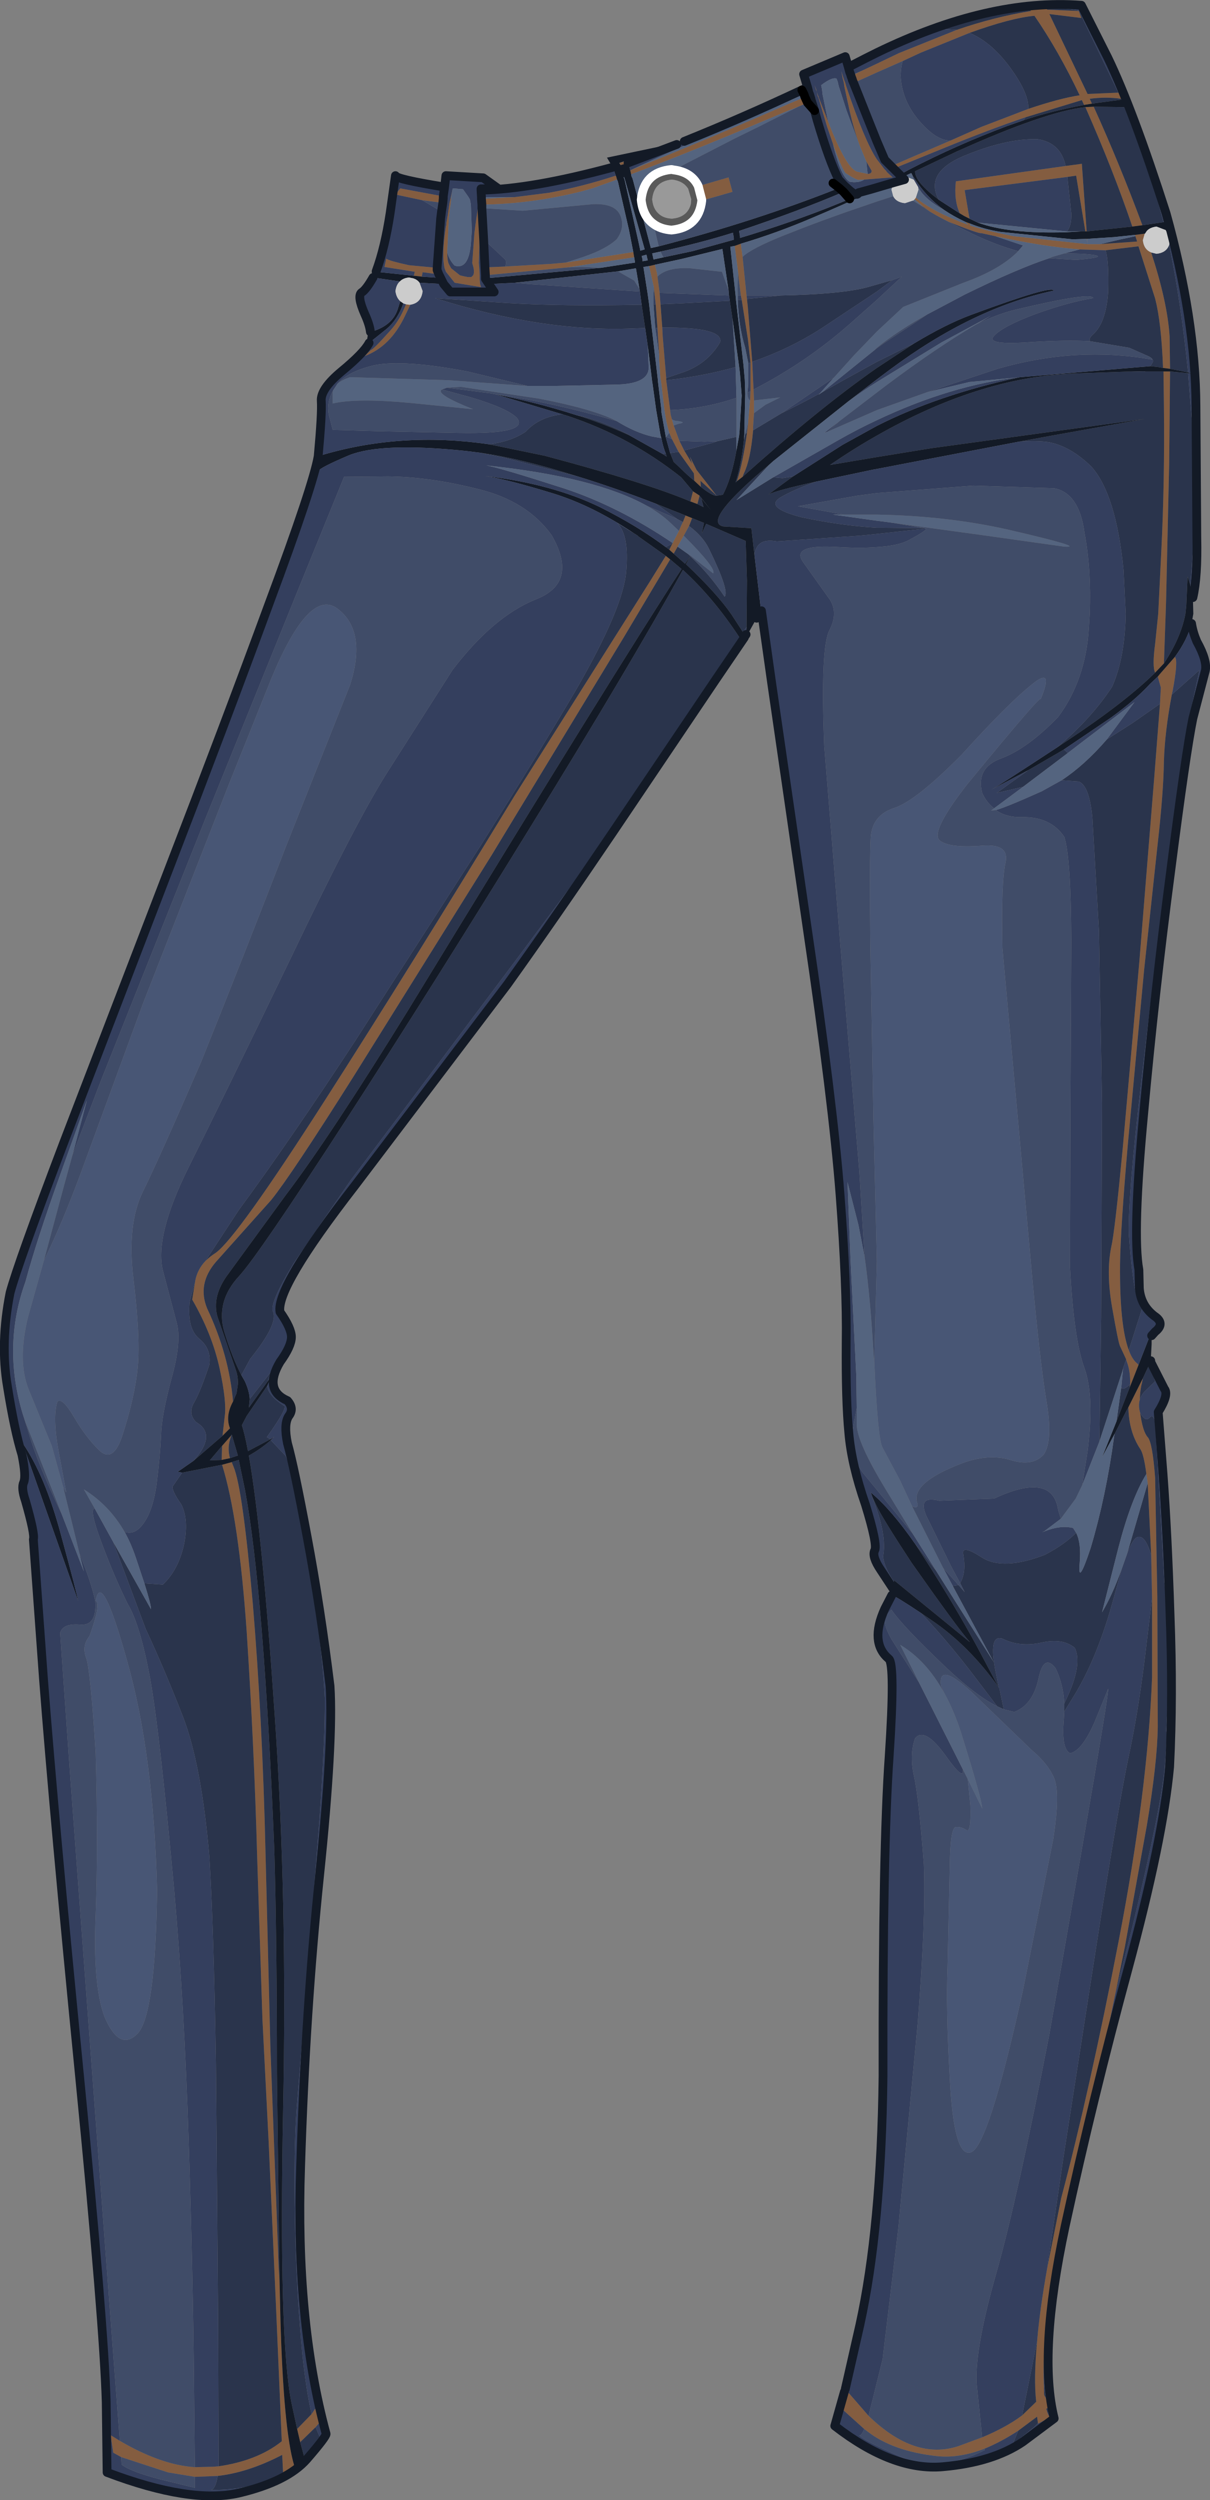
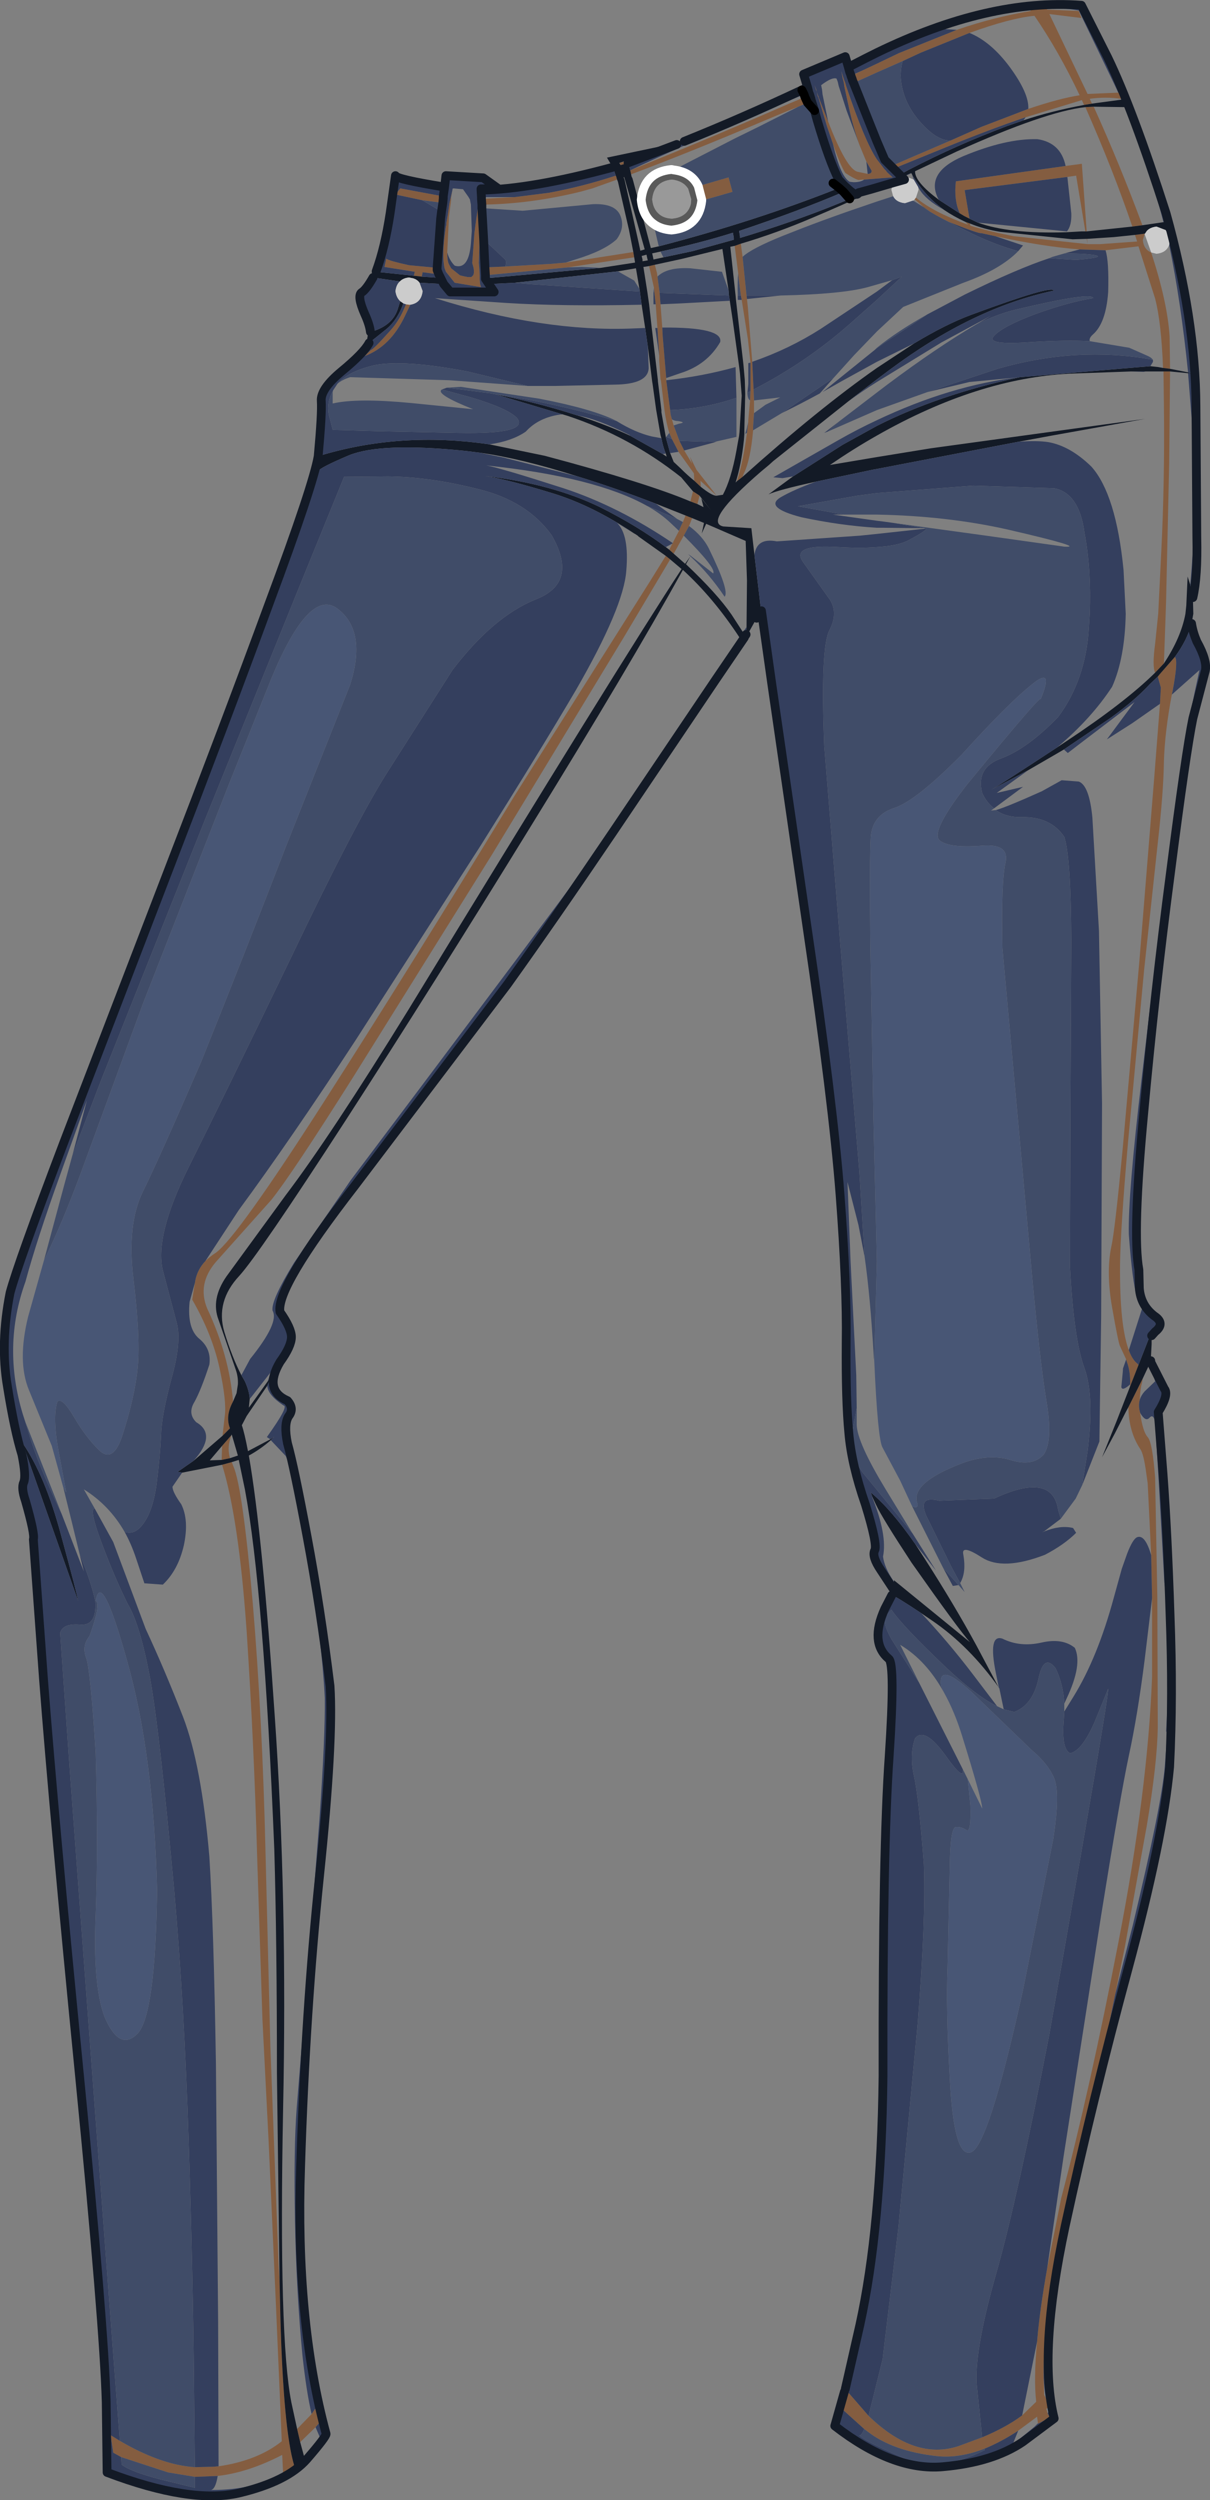
<svg xmlns="http://www.w3.org/2000/svg" height="284.7px" width="137.85px">
  <rect width="100%" height="100%" fill="#808080" stroke="none" />
  <g transform="matrix(1.0, 0.0, 0.0, 1.0, 68.9, 142.35)">
    <path d="M40.1 -138.95 Q44.3 -140.4 48.55 -141.1 L48.35 -141.35 50.35 -141.35 50.4 -141.25 54.0 -141.1 54.3 -140.3 50.65 -140.75 55.0 -131.65 58.5 -131.8 58.7 -131.75 59.25 -131.05 58.8 -131.1 Q57.1 -131.35 55.25 -131.1 L55.5 -130.55 54.6 -130.4 54.35 -130.95 47.95 -129.0 Q43.8 -127.6 38.55 -125.45 L33.15 -123.25 33.25 -122.8 32.6 -123.45 32.65 -123.45 39.4 -126.35 42.9 -127.9 48.25 -129.95 Q51.8 -131.15 54.1 -131.5 51.7 -136.55 48.95 -140.55 46.25 -140.3 41.55 -138.6 L36.0 -136.35 33.95 -135.4 31.0 -134.1 28.35 -132.9 28.2 -133.25 28.2 -133.3 28.05 -133.7 29.3 -134.3 31.0 -135.1 33.5 -136.3 40.1 -138.95 M54.75 -130.15 L55.65 -130.2 55.7 -130.2 Q58.65 -123.7 61.25 -116.7 L60.1 -116.55 Q57.95 -122.9 54.75 -130.15 M64.2 -115.7 L64.3 -115.75 64.25 -115.6 64.2 -115.7 M61.55 -115.75 L61.5 -115.7 61.3 -115.0 Q61.4 -113.95 62.25 -113.6 64.1 -107.95 64.35 -104.05 L64.4 -100.35 63.6 -100.45 Q63.4 -105.65 62.7 -108.35 L60.8 -114.3 57.05 -113.85 54.1 -113.95 Q50.0 -114.25 44.5 -115.45 L42.9 -115.8 Q42.65 -115.7 39.15 -117.1 37.95 -117.7 37.05 -118.25 L36.35 -118.75 35.3 -119.65 35.45 -119.85 Q37.3 -118.25 41.4 -116.75 L41.05 -117.1 41.6 -116.9 41.65 -116.65 Q43.75 -116.0 46.6 -115.45 L55.0 -114.55 56.3 -114.55 56.45 -114.55 60.65 -114.85 60.45 -115.45 60.4 -115.6 61.55 -115.75 M54.9 -116.0 L54.75 -116.0 53.7 -122.35 52.7 -122.2 41.0 -120.7 41.55 -117.45 40.95 -117.75 40.45 -118.05 Q39.75 -119.55 40.0 -121.7 L52.5 -123.45 54.35 -123.7 54.9 -116.0 M54.9 -115.15 L54.95 -115.15 55.0 -114.55 54.9 -115.15 M29.05 -125.75 Q28.4 -127.5 27.9 -129.7 L27.3 -132.45 27.25 -132.8 27.25 -132.85 27.15 -133.25 27.1 -133.4 26.95 -134.25 26.9 -134.4 26.95 -134.25 27.2 -133.45 27.25 -133.3 27.4 -132.9 27.5 -132.55 Q29.6 -126.3 31.0 -124.2 L31.2 -123.95 31.85 -123.1 32.05 -122.9 32.15 -122.75 32.8 -122.15 29.55 -121.9 29.4 -121.9 28.9 -121.85 Q28.4 -122.0 27.4 -122.65 26.8 -123.6 26.0 -125.95 L25.3 -128.0 24.35 -131.2 24.3 -131.35 24.25 -131.4 24.15 -131.9 24.05 -132.15 23.9 -132.65 24.1 -132.15 24.15 -131.9 24.3 -131.45 24.35 -131.4 24.4 -131.2 25.45 -128.5 Q27.5 -123.2 28.75 -122.8 L29.95 -122.55 Q30.4 -122.55 30.4 -122.9 L29.8 -123.95 29.05 -125.75 M2.9 -122.95 Q12.9 -127.0 21.0 -130.55 L22.8 -131.3 23.1 -130.65 22.05 -130.2 20.9 -129.75 18.4 -128.7 Q9.55 -124.95 3.0 -122.5 L2.9 -122.95 M10.65 -121.15 L14.1 -122.15 14.55 -120.5 11.05 -119.5 11.05 -119.6 10.65 -121.15 M15.7 -113.1 L16.15 -108.7 16.2 -108.3 16.3 -107.35 16.8 -101.15 16.95 -98.0 17.0 -96.75 17.0 -95.85 17.0 -95.3 16.9 -93.8 16.9 -93.35 Q16.6 -89.95 15.85 -88.45 L15.7 -88.05 15.05 -87.55 Q15.75 -89.7 16.2 -93.05 L16.25 -93.5 16.35 -94.3 16.35 -94.5 16.55 -96.75 16.6 -97.8 16.6 -101.05 16.3 -103.75 15.6 -108.2 15.5 -108.7 15.25 -110.7 15.2 -111.25 14.8 -114.35 15.5 -114.6 15.7 -113.1 M10.95 -86.9 L10.2 -87.6 10.15 -88.45 8.4 -90.9 7.65 -92.35 7.35 -93.05 Q7.0 -94.2 6.8 -95.65 L6.4 -99.0 6.35 -99.15 6.2 -101.25 6.2 -101.85 6.0 -105.0 5.8 -107.7 5.65 -109.05 5.6 -109.5 5.6 -109.6 5.05 -112.05 5.7 -112.2 5.95 -111.25 6.0 -110.85 6.25 -109.0 6.35 -107.7 6.55 -105.05 6.6 -104.05 7.0 -99.3 7.0 -99.05 7.45 -95.65 7.5 -95.15 7.65 -94.6 7.85 -93.9 8.5 -92.15 9.05 -91.05 9.95 -89.55 9.7 -90.35 10.45 -88.85 12.75 -85.9 10.9 -87.6 10.95 -86.9 M63.65 -100.05 L64.4 -100.05 64.3 -89.6 63.95 -74.0 63.9 -72.45 63.7 -66.8 63.65 -66.75 62.7 -65.75 Q62.35 -66.45 62.7 -69.05 L63.05 -72.45 63.4 -79.55 Q63.8 -87.6 63.7 -96.1 L63.65 -100.05 M10.8 -85.9 L10.55 -84.95 9.75 -85.25 10.05 -86.4 10.75 -85.95 10.8 -85.9 M7.85 -79.3 L7.35 -79.75 7.7 -80.45 7.75 -80.5 7.8 -80.65 8.45 -81.9 8.7 -82.5 8.9 -82.9 9.2 -83.65 9.95 -83.35 9.7 -82.7 9.6 -82.45 9.0 -81.35 8.35 -80.2 8.3 -80.1 7.85 -79.3 M6.95 -79.05 L7.45 -78.65 2.15 -69.75 -12.9 -44.95 -28.6 -19.8 Q-35.7 -8.55 -38.0 -5.7 L-44.3 1.35 Q-46.45 3.85 -45.3 6.65 -42.8 11.95 -42.35 17.25 -43.25 18.9 -42.7 20.3 L-43.55 21.15 -43.3 18.95 Q-43.05 17.3 -43.9 13.4 -44.75 9.55 -47.0 5.65 L-46.7 3.75 -46.65 3.45 Q-46.4 2.2 -45.5 1.25 -45.0 0.75 -44.3 0.3 -41.85 -1.5 -31.95 -16.95 -22.05 -32.4 -10.3 -51.7 L5.15 -76.15 6.95 -79.05 M-43.6 24.45 L-42.5 24.15 -42.3 24.65 Q-41.25 27.1 -40.1 40.25 -39.0 53.4 -38.65 68.65 L-38.1 90.6 -37.15 115.85 -37.05 117.45 -36.95 121.75 Q-36.6 134.3 -35.4 138.35 L-35.35 138.55 -35.35 138.65 -36.65 139.3 -36.65 139.25 -36.75 137.2 Q-40.6 139.2 -44.1 139.6 L-46.7 139.7 -49.75 139.2 -55.1 137.45 -56.0 136.95 -56.3 134.95 -55.25 135.6 Q-50.55 138.35 -46.7 138.6 L-44.65 138.55 -44.0 138.5 Q-39.55 137.85 -36.8 135.65 L-37.45 120.45 -38.3 101.45 -39.0 87.65 -39.6 69.2 Q-39.95 56.4 -40.8 43.4 -41.7 30.55 -43.6 24.45 M-34.7 135.75 L-35.05 134.25 -33.4 132.55 -33.0 131.95 -32.3 133.3 -32.95 134.05 -34.7 135.75 M-14.1 -120.85 L-14.1 -120.7 -14.1 -120.9 -14.1 -120.85 M27.3 130.0 L27.35 129.65 27.4 129.7 30.05 132.75 Q35.3 137.85 40.3 136.2 L43.0 135.2 Q45.75 134.05 47.55 132.7 L49.15 131.15 Q48.85 128.55 49.25 124.3 49.55 120.7 50.4 115.95 L52.0 107.95 Q55.25 95.7 58.55 78.65 61.85 61.6 62.35 48.65 L62.35 39.65 62.25 34.75 61.85 26.55 61.7 25.5 Q61.4 23.2 61.0 22.65 59.7 20.7 59.65 17.9 L61.3 14.6 61.2 15.15 Q61.0 15.8 60.95 17.05 60.75 17.75 61.0 18.55 L61.0 18.6 Q61.3 20.7 61.85 21.3 62.4 21.9 62.7 25.95 L62.95 39.5 63.0 54.3 Q62.95 58.4 61.75 65.55 L59.25 79.35 58.15 84.75 57.35 88.65 54.85 99.1 Q52.9 107.05 51.3 116.0 49.95 123.45 50.0 128.45 L50.05 130.35 50.25 130.75 50.7 131.65 50.5 131.85 50.3 131.95 50.45 132.45 50.7 132.95 49.35 133.65 49.35 133.6 49.25 132.85 47.1 134.45 Q45.1 135.75 43.25 136.5 40.4 137.6 37.9 137.35 32.85 136.8 29.95 134.55 L29.55 134.25 27.0 131.95 27.3 130.0 M64.95 -67.55 Q65.35 -67.15 64.7 -63.7 L64.6 -63.25 Q63.8 -59.0 63.7 -55.65 63.65 -52.1 63.0 -46.35 L61.45 -31.95 59.6 -12.15 Q58.75 -2.35 58.7 1.65 58.65 8.6 59.7 11.4 60.1 12.5 60.7 12.95 L60.8 13.1 59.8 15.65 59.85 15.3 Q59.9 13.8 59.45 12.65 L59.4 12.45 58.7 10.95 Q58.5 10.55 57.8 6.55 57.1 2.55 57.7 -0.35 58.1 -2.05 59.0 -11.5 L60.9 -32.85 62.6 -53.85 63.25 -62.2 63.35 -64.05 63.0 -65.3 63.2 -65.55 64.95 -67.55 M-17.35 -120.75 L-17.5 -119.85 -17.5 -119.65 -17.55 -119.2 -17.75 -117.7 -17.95 -113.6 Q-17.95 -112.65 -17.75 -112.25 L-17.5 -111.8 -16.5 -111.0 -16.1 -110.9 -15.6 -110.8 -15.2 -110.8 -15.0 -111.0 Q-14.85 -111.25 -14.95 -111.85 L-15.1 -112.4 -14.85 -115.85 -14.7 -117.0 -14.45 -118.75 -14.4 -119.05 -14.3 -119.5 -14.3 -119.7 -14.25 -119.9 -14.1 -120.7 -14.1 -119.9 -14.1 -119.7 -14.1 -119.5 -14.15 -119.05 -14.15 -118.65 -14.2 -117.4 -14.25 -115.45 -14.35 -112.4 -14.3 -111.85 -14.25 -111.0 -14.25 -110.9 -14.25 -110.6 -14.25 -110.5 -14.2 -110.0 -14.1 -109.65 -17.1 -110.15 -18.1 -111.4 -18.25 -111.8 Q-18.6 -113.3 -18.1 -116.6 L-18.05 -116.7 -18.05 -116.95 -17.9 -117.8 -17.7 -119.2 -17.6 -119.65 -17.55 -119.85 -17.35 -120.75 M-10.3 -119.9 L-6.35 -120.4 Q-2.55 -121.1 1.25 -122.35 L1.3 -122.25 1.4 -121.9 -1.4 -120.9 -2.65 -120.55 Q-8.5 -119.1 -14.0 -119.05 L-14.05 -119.7 -10.3 -119.9 M-20.8 -119.55 L-23.85 -120.2 -23.3 -120.9 -18.45 -120.0 -18.4 -120.0 -18.4 -119.75 -18.45 -119.25 -20.8 -119.55 M-20.85 -110.85 L-21.75 -110.95 -21.65 -111.4 -25.1 -111.95 -24.9 -112.9 Q-24.6 -112.65 -22.3 -112.15 L-19.1 -111.85 -19.1 -111.6 -18.9 -111.1 -20.75 -111.35 -20.85 -110.85 M-22.15 -107.65 L-22.75 -106.4 Q-24.4 -102.9 -27.35 -101.8 L-26.65 -102.5 Q-26.4 -102.5 -24.4 -104.75 -23.35 -105.9 -22.65 -107.7 L-22.3 -107.65 -22.15 -107.65 M-13.6 -111.05 L-13.65 -111.9 -11.35 -112.0 -6.15 -112.3 -4.45 -112.45 3.25 -113.65 3.35 -113.05 -4.2 -111.9 -13.1 -111.05 -13.6 -111.05 M1.8 -123.55 L1.7 -123.8 2.6 -124.05 2.65 -123.8 2.5 -123.75 1.8 -123.55 M-42.55 21.1 L-42.7 21.6 Q-43.0 22.6 -42.7 23.7 L-43.65 23.9 -43.6 22.4 -43.6 22.3 -42.55 21.1" fill="#845d40" fill-rule="evenodd" stroke="none" />
-     <path d="M58.5 -131.8 L55.0 -131.65 50.65 -140.75 54.3 -140.3 54.0 -141.1 50.4 -141.25 50.35 -141.35 48.35 -141.35 48.55 -141.1 Q44.3 -140.4 40.1 -138.95 L38.5 -139.05 44.15 -140.65 Q49.4 -142.0 54.0 -141.15 L58.1 -132.65 58.5 -131.8 M41.55 -138.6 Q46.25 -140.3 48.95 -140.55 51.7 -136.55 54.1 -131.5 51.8 -131.15 48.25 -129.95 48.35 -131.7 46.15 -134.7 44.0 -137.6 41.55 -138.6 M47.95 -129.0 L54.35 -130.95 54.6 -130.4 Q50.85 -129.7 47.7 -128.65 L47.95 -129.0 M55.5 -130.55 L55.25 -131.1 Q57.1 -131.35 58.8 -131.1 L58.85 -131.0 55.5 -130.55 M55.7 -130.2 L59.25 -130.15 Q61.85 -124.0 63.65 -117.05 L61.25 -116.7 Q58.65 -123.7 55.7 -130.2 M64.3 -114.45 Q65.65 -107.9 66.45 -99.95 L64.4 -100.35 64.35 -104.05 Q64.1 -107.95 62.25 -113.6 L62.85 -113.45 Q63.95 -113.55 64.3 -114.45 M66.45 -99.85 L66.95 -93.55 Q67.5 -84.4 66.7 -75.75 L66.4 -76.7 66.25 -73.4 66.15 -72.45 Q65.65 -69.75 63.7 -66.8 L63.9 -72.45 63.95 -74.0 64.3 -89.6 64.4 -100.05 66.45 -99.85 M60.45 -115.45 L60.65 -114.85 56.45 -114.55 58.8 -115.1 60.45 -115.45 M57.05 -113.85 L60.8 -114.3 62.7 -108.35 Q63.4 -105.65 63.6 -100.45 L63.05 -100.55 62.15 -100.65 62.4 -101.05 Q62.65 -101.45 61.9 -101.8 L59.75 -102.75 55.25 -103.5 Q55.15 -103.85 55.6 -104.25 57.1 -105.55 57.35 -109.1 57.45 -112.6 57.05 -113.85 M60.1 -116.55 L54.9 -116.0 54.35 -123.7 52.5 -123.45 Q51.95 -126.1 49.3 -126.5 45.7 -126.6 40.8 -124.55 36.4 -122.65 38.05 -119.6 35.3 -121.65 35.35 -122.85 L40.1 -125.1 Q50.2 -129.65 54.75 -130.15 57.95 -122.9 60.1 -116.55 M54.75 -116.0 L54.3 -116.0 52.65 -116.0 Q53.2 -116.65 53.15 -118.05 L52.7 -122.2 53.7 -122.35 54.75 -116.0 M20.05 -108.7 Q27.0 -108.85 29.95 -109.65 L31.0 -109.95 32.75 -110.45 31.0 -109.15 24.6 -104.9 Q21.0 -102.6 16.8 -101.15 L16.3 -107.35 16.2 -108.3 20.05 -108.7 M16.9 -93.35 L19.65 -95.0 20.15 -95.3 Q22.3 -96.35 24.5 -97.55 L24.35 -97.4 24.8 -97.7 27.0 -98.95 31.0 -101.15 35.25 -103.25 31.0 -100.45 Q24.35 -95.8 15.7 -88.05 L15.85 -88.45 Q16.6 -89.95 16.9 -93.35 M15.6 -108.2 L16.3 -103.75 16.6 -101.05 16.35 -101.0 16.0 -102.75 Q15.25 -105.2 15.15 -108.2 L15.6 -108.2 M16.2 -93.05 Q15.75 -89.7 15.05 -87.55 L14.9 -87.4 Q15.55 -89.4 15.85 -92.25 L16.0 -92.95 16.2 -93.05 M14.25 -108.1 L14.25 -108.05 14.55 -106.05 14.65 -104.5 14.9 -100.55 Q11.15 -99.5 7.0 -99.05 L7.0 -99.3 8.6 -99.85 Q11.65 -100.8 13.15 -103.4 13.5 -105.1 6.55 -105.05 L6.35 -107.7 8.65 -107.8 14.25 -108.1 M15.0 -91.05 Q14.4 -87.75 13.45 -86.0 L13.4 -86.0 12.75 -85.9 12.65 -85.9 Q12.15 -85.95 10.95 -86.9 L10.9 -87.6 12.75 -85.9 10.45 -88.85 9.7 -90.35 9.95 -89.55 9.05 -91.05 12.4 -91.95 12.8 -92.1 15.0 -92.6 15.0 -91.05 M10.2 -87.6 Q9.45 -88.2 8.6 -89.05 L7.85 -89.75 7.45 -90.75 8.4 -90.9 10.15 -88.45 10.2 -87.6 M47.15 -92.05 L50.95 -92.75 61.55 -94.65 37.15 -91.3 31.0 -90.3 25.65 -89.4 Q28.35 -91.25 31.0 -92.75 42.5 -99.3 53.05 -99.8 L59.95 -100.05 61.4 -100.0 61.6 -100.05 63.65 -100.05 63.7 -96.1 Q63.8 -87.6 63.4 -79.55 L63.05 -72.45 62.7 -69.05 Q62.35 -66.45 62.7 -65.75 59.25 -62.35 52.6 -57.95 L51.55 -57.25 Q55.45 -60.55 57.8 -64.15 59.25 -67.4 59.35 -72.45 L59.1 -77.45 Q58.25 -86.05 55.45 -89.2 53.05 -91.55 50.55 -92.0 49.3 -92.2 47.15 -92.05 M47.65 -52.75 L44.65 -52.05 48.25 -54.65 51.1 -56.3 52.3 -57.0 52.75 -56.6 47.65 -52.75 M40.3 38.15 L41.0 38.95 40.5 37.95 40.5 37.9 Q41.2 36.7 40.85 34.7 40.55 33.45 42.95 35.0 45.35 36.55 50.15 34.7 52.35 33.55 53.7 32.2 54.3 33.4 54.1 35.65 53.85 38.45 55.35 33.95 57.1 28.1 58.05 21.1 L58.1 20.9 59.35 18.45 59.65 17.9 Q59.7 20.7 61.0 22.65 61.4 23.2 61.7 25.5 59.95 28.35 58.5 33.95 L56.65 41.25 Q57.8 39.35 58.9 36.3 L58.0 39.55 Q56.15 46.4 53.4 50.85 L52.35 52.55 52.35 51.65 52.6 51.1 Q54.45 47.2 53.55 45.3 52.15 44.15 49.75 44.7 47.3 45.25 45.3 44.25 43.65 43.7 44.55 48.15 L44.9 49.85 42.35 45.05 Q39.85 40.45 36.45 35.15 L35.35 33.45 37.65 36.4 37.7 36.45 39.9 39.95 44.3 46.9 39.75 38.45 39.65 38.25 40.3 38.15 M24.05 -87.5 Q21.55 -86.6 20.0 -85.7 18.15 -84.55 22.4 -83.45 26.85 -82.5 31.0 -82.25 L31.8 -82.25 36.4 -82.2 36.5 -82.15 31.0 -81.55 29.05 -81.35 19.6 -80.7 Q17.3 -81.15 17.05 -79.15 L16.7 -82.2 13.5 -82.4 Q11.15 -82.9 17.8 -88.65 L18.7 -89.4 15.0 -85.4 19.2 -88.0 20.25 -87.9 21.45 -88.1 18.65 -86.05 Q19.7 -86.55 24.05 -87.5 M10.55 -84.95 L10.8 -85.9 12.1 -84.25 11.0 -85.6 11.25 -84.6 10.55 -84.95 M10.05 -86.4 L9.75 -85.25 Q4.8 -87.35 -6.85 -90.45 L-13.15 -91.75 Q-10.6 -92.1 -9.0 -93.2 -7.55 -94.8 -5.05 -95.15 L-4.75 -95.15 -4.25 -95.0 Q2.85 -92.65 8.7 -88.0 L10.05 -86.4 M9.95 -83.35 L11.3 -82.8 11.05 -81.6 11.55 -82.7 16.05 -80.75 16.2 -76.25 16.15 -70.95 15.75 -70.35 14.45 -72.35 Q12.8 -74.75 9.25 -78.1 L9.75 -79.0 9.15 -78.15 7.85 -79.3 8.3 -80.1 9.5 -79.25 9.75 -79.0 Q11.95 -76.95 13.65 -74.4 14.25 -75.0 11.85 -79.9 11.15 -81.3 9.6 -82.45 L9.7 -82.7 9.95 -83.35 M7.35 -79.75 L6.95 -80.05 7.7 -80.45 7.35 -79.75 M3.35 -81.6 L3.45 -81.55 3.75 -81.35 3.85 -81.25 6.95 -79.05 5.15 -76.15 -10.3 -51.7 Q-22.05 -32.4 -31.95 -16.95 -41.85 -1.5 -44.3 0.3 -45.0 0.75 -45.5 1.25 L-41.7 -4.55 Q-35.85 -12.5 -28.45 -23.8 L-14.15 -46.05 Q-7.3 -56.95 -3.3 -63.75 2.15 -73.2 2.45 -77.35 2.8 -81.45 1.4 -82.8 L3.35 -81.6 M7.45 -78.65 L8.75 -77.55 Q2.1 -67.45 -22.35 -27.4 -31.3 -12.9 -36.35 -6.25 L-43.1 3.0 Q-44.9 5.6 -44.0 7.95 L-42.05 13.6 Q-41.75 14.45 -41.8 15.3 L-41.95 16.3 -42.35 17.25 Q-42.8 11.95 -45.3 6.65 -46.45 3.85 -44.3 1.35 L-38.0 -5.7 Q-35.7 -8.55 -28.6 -19.8 L-12.9 -44.95 2.15 -69.75 7.45 -78.65 M-43.55 21.15 L-46.85 24.0 Q-44.15 21.0 -46.55 19.6 -47.55 18.6 -46.75 17.3 -46.0 15.95 -45.05 13.05 -44.8 11.25 -46.2 10.1 -47.6 8.95 -47.3 5.9 L-46.7 3.75 -47.0 5.65 Q-44.75 9.55 -43.9 13.4 -43.05 17.3 -43.3 18.95 L-43.55 21.15 M-48.15 25.35 L-43.6 24.45 Q-41.7 30.55 -40.8 43.4 -39.95 56.4 -39.6 69.2 L-39.0 87.65 -38.3 101.45 -37.45 120.45 -36.8 135.65 Q-39.55 137.85 -44.0 138.5 L-44.0 138.4 -44.05 122.1 -44.3 92.7 Q-44.55 77.05 -45.05 69.05 -45.95 58.6 -48.05 53.15 -50.15 47.75 -52.3 43.15 L-56.0 33.25 -51.7 40.9 Q-51.65 40.5 -52.45 37.95 L-50.35 38.1 Q-48.6 36.45 -47.95 33.6 -47.35 30.75 -48.25 28.95 -49.25 27.55 -49.25 26.95 L-48.15 25.35 M-42.5 24.15 L-41.7 23.9 -41.0 27.25 Q-38.85 38.75 -37.65 68.25 -37.35 78.65 -37.35 93.75 L-37.05 117.45 -37.15 115.85 -38.1 90.6 -38.65 68.65 Q-39.0 53.4 -40.1 40.25 -41.25 27.1 -42.3 24.65 L-42.5 24.15 M-34.25 137.4 L-34.7 135.75 -32.95 134.05 -32.35 135.45 -34.25 137.4 M-35.05 134.25 L-35.7 131.25 Q-37.15 124.05 -36.65 97.95 -36.15 73.8 -37.6 53.05 -39.0 32.3 -40.55 23.4 -39.25 22.7 -38.05 21.65 L-36.35 23.45 Q-35.4 25.4 -33.85 34.75 -32.25 44.15 -31.9 51.0 -31.85 55.45 -32.5 64.75 L-33.95 83.5 -35.1 97.7 Q-35.45 102.35 -35.3 110.45 -35.15 118.5 -34.45 125.8 -34.0 130.0 -33.4 132.55 L-35.05 134.25 M-38.1 21.55 L-40.65 22.9 Q-41.05 20.8 -41.35 19.95 L-40.8 18.9 -38.45 15.45 Q-38.4 16.5 -36.6 17.7 -35.95 17.75 -38.5 21.3 L-38.1 21.55 M-38.4 14.95 L-40.55 17.95 -40.45 16.95 -40.2 16.65 -38.05 13.9 -38.4 14.95 M-41.4 14.25 Q-42.45 12.25 -43.35 9.3 -44.35 5.85 -41.65 2.95 -39.45 0.55 -29.5 -14.8 -19.6 -30.1 -8.4 -48.3 2.8 -66.45 8.9 -77.45 12.4 -74.25 15.35 -69.75 L13.15 -66.5 4.0 -52.85 Q-0.85 -45.6 -3.05 -42.5 L-10.4 -32.65 -20.9 -18.65 -28.95 -7.95 -35.4 1.45 Q-38.05 5.75 -37.85 6.9 -37.05 8.25 -40.4 12.4 L-41.4 14.25 M32.95 37.75 L32.9 37.7 Q31.85 36.15 31.7 34.9 32.2 32.45 30.45 28.1 L30.5 28.15 30.9 29.0 Q31.6 30.5 34.95 35.6 40.3 43.2 41.6 44.65 L32.95 37.6 32.95 37.75 M64.6 -63.25 L67.75 -66.05 67.2 -63.5 66.3 -59.05 64.3 -44.75 Q62.65 -32.45 61.15 -19.4 59.6 -6.3 59.7 -1.8 60.1 3.6 60.6 5.25 L61.2 6.7 59.7 11.4 Q58.65 8.6 58.7 1.65 58.75 -2.35 59.6 -12.15 L61.45 -31.95 63.0 -46.35 Q63.65 -52.1 63.7 -55.65 63.8 -59.0 64.6 -63.25 M57.2 -58.15 L60.1 -60.0 63.25 -62.2 62.6 -53.85 60.9 -32.85 59.0 -11.5 Q58.1 -2.05 57.7 -0.35 57.1 2.55 57.8 6.55 58.5 10.55 58.7 10.95 L59.4 12.45 59.05 13.45 58.95 13.85 57.1 19.5 56.35 21.8 56.55 7.65 56.65 -16.7 56.3 -36.35 55.55 -49.25 Q55.2 -52.9 54.0 -53.35 L52.05 -53.5 Q54.65 -55.2 57.2 -58.15 M4.6 -105.0 L3.3 -104.95 Q-7.0 -104.5 -19.35 -108.4 L-11.2 -107.85 Q-4.8 -107.45 4.2 -107.65 L4.6 -105.0 M5.8 -107.7 L6.0 -105.0 5.75 -105.0 5.55 -107.7 5.8 -107.7 M6.95 -90.7 L7.05 -90.35 6.6 -90.65 6.95 -90.7 M2.85 -92.75 Q0.35 -93.9 -2.65 -94.9 L-3.15 -95.05 Q-0.85 -94.65 2.85 -92.8 L2.85 -92.75 M-14.25 -90.8 Q-9.55 -90.15 -3.1 -88.1 L-11.55 -90.25 -14.25 -90.8 M5.8 -85.0 L9.2 -83.65 8.9 -82.9 8.25 -83.25 5.8 -85.0 M-42.7 23.7 Q-43.0 22.6 -42.7 21.6 L-42.55 21.1 -42.5 21.0 -41.8 23.4 -42.7 23.7 M-43.6 22.3 L-43.6 22.4 -43.65 23.9 -45.0 23.95 -43.6 22.3 M44.7 51.95 L41.85 48.2 Q39.1 44.6 36.05 41.35 L37.3 42.2 Q41.55 45.1 44.95 49.9 L45.45 52.3 44.7 51.95 M59.85 15.3 L59.8 15.65 58.3 19.5 58.85 15.6 Q58.95 16.1 59.85 15.3 M61.3 14.6 L62.1 12.9 62.7 14.95 61.5 16.1 Q61.1 16.55 60.95 17.05 61.0 15.8 61.2 15.15 L61.3 14.6 M61.0 18.55 Q61.6 19.6 62.05 19.1 62.5 18.6 62.7 19.6 L63.1 26.25 63.75 37.85 Q64.6 43.2 63.95 54.85 64.15 54.45 63.8 58.8 63.45 63.15 60.15 76.9 L58.15 84.75 59.25 79.35 61.75 65.55 Q62.95 58.4 63.0 54.3 L62.95 39.5 62.7 25.95 Q62.4 21.9 61.85 21.3 61.3 20.7 61.0 18.6 L61.0 18.55 M50.0 128.45 Q50.05 129.65 50.25 130.75 L50.05 130.35 50.0 128.45 M50.5 131.85 L50.6 132.25 50.45 132.45 50.3 131.95 50.5 131.85 M49.35 133.6 L48.95 134.0 46.45 136.05 47.1 134.45 49.25 132.85 49.35 133.6 M61.85 26.55 L62.25 34.75 Q61.55 32.35 60.65 32.7 60.15 32.9 59.5 34.6 L60.35 31.7 61.85 26.55 M62.35 39.65 L62.35 48.65 Q61.85 61.6 58.55 78.65 55.25 95.7 52.0 107.95 L50.4 115.95 52.25 103.35 56.55 75.75 Q58.75 62.05 59.7 57.6 60.7 53.0 61.5 46.7 L62.35 39.65 M49.25 124.3 Q48.85 128.55 49.15 131.15 L47.55 132.7 49.25 124.3 M-36.65 139.25 Q-39.75 141.2 -44.9 141.2 -44.35 141.15 -44.1 139.6 -40.6 139.2 -36.75 137.2 L-36.65 139.25" fill="#2a344c" fill-rule="evenodd" stroke="none" />
    <path d="M54.6 -130.4 L55.5 -130.55 58.85 -131.0 59.2 -131.05 59.7 -130.0 59.25 -130.15 55.7 -130.2 55.65 -130.2 54.75 -130.15 Q50.2 -129.65 40.1 -125.1 L35.35 -122.85 Q35.3 -121.65 38.05 -119.6 L40.45 -118.05 40.95 -117.75 41.55 -117.45 42.5 -117.0 Q46.05 -115.7 52.55 -115.9 L54.3 -116.0 54.75 -116.0 54.9 -116.0 60.1 -116.55 61.25 -116.7 63.65 -117.05 64.05 -117.1 64.4 -116.2 63.95 -116.05 63.9 -116.15 62.85 -116.55 Q62.1 -116.45 61.75 -116.05 L61.55 -115.75 60.4 -115.6 58.0 -115.35 54.95 -115.15 54.9 -115.15 53.3 -115.1 45.05 -115.95 Q43.2 -116.25 41.6 -116.9 L41.05 -117.1 Q39.75 -117.7 38.65 -118.45 36.65 -119.9 35.3 -122.0 L35.1 -122.3 34.95 -122.6 34.9 -122.6 34.9 -122.65 34.15 -122.3 33.85 -122.2 33.6 -122.45 34.7 -123.05 Q40.1 -125.85 45.85 -128.0 L47.7 -128.65 Q50.85 -129.7 54.6 -130.4 M66.45 -99.95 L67.0 -99.7 66.45 -99.85 64.4 -100.05 63.65 -100.05 61.6 -100.05 59.95 -100.05 53.05 -99.8 Q42.5 -99.3 31.0 -92.75 28.35 -91.25 25.65 -89.4 L31.0 -90.3 37.15 -91.3 61.55 -94.65 50.95 -92.75 47.15 -92.05 31.0 -88.95 30.7 -88.9 24.05 -87.5 Q19.7 -86.55 18.65 -86.05 L21.45 -88.1 27.1 -91.7 31.0 -93.85 Q38.0 -97.4 47.3 -99.4 L47.35 -99.4 62.15 -100.65 63.05 -100.55 63.6 -100.45 64.4 -100.35 66.45 -99.95 M66.7 -75.75 L67.0 -74.3 67.05 -72.45 66.85 -71.35 Q66.35 -69.45 64.95 -67.55 L63.2 -65.55 63.0 -65.3 62.1 -64.45 Q60.35 -62.55 57.55 -60.55 L52.3 -57.0 51.1 -56.3 48.25 -54.65 44.0 -52.4 Q44.85 -52.85 51.55 -57.25 L52.6 -57.95 Q59.25 -62.35 62.7 -65.75 L63.65 -66.75 63.7 -66.8 Q65.65 -69.75 66.15 -72.45 L66.25 -73.4 66.4 -76.7 66.7 -75.75 M22.8 -131.3 L23.35 -131.55 23.5 -131.05 23.5 -130.95 23.55 -130.85 23.1 -130.65 22.8 -131.3 M27.3 -121.2 L27.8 -120.75 27.2 -120.5 26.7 -120.95 27.2 -120.5 Q22.05 -118.3 15.3 -116.05 L15.4 -115.45 15.4 -115.25 16.55 -115.6 Q22.85 -117.55 27.9 -119.7 L30.35 -120.8 32.05 -121.3 31.75 -121.15 31.0 -120.8 Q26.85 -118.9 23.65 -117.55 19.55 -115.8 15.5 -114.6 L14.8 -114.35 14.3 -114.25 14.9 -108.7 14.95 -108.15 15.8 -100.8 15.95 -99.1 16.0 -97.5 15.9 -93.35 15.9 -92.9 15.85 -92.25 Q15.55 -89.4 14.9 -87.4 L15.05 -87.55 15.7 -88.05 Q24.35 -95.8 31.0 -100.45 L35.25 -103.25 Q38.9 -105.45 41.75 -106.5 51.05 -109.95 51.15 -109.25 41.9 -107.3 32.4 -100.2 L31.0 -99.15 27.75 -96.65 19.2 -89.85 18.7 -89.4 17.8 -88.65 Q11.15 -82.9 13.5 -82.4 L16.7 -82.2 17.05 -79.15 17.8 -72.85 17.3 -71.95 16.1 -69.8 16.05 -69.75 16.05 -69.8 15.9 -69.75 15.35 -69.75 Q12.4 -74.25 8.9 -77.45 2.8 -66.45 -8.4 -48.3 -19.6 -30.1 -29.5 -14.8 -39.45 0.55 -41.65 2.95 -44.35 5.85 -43.35 9.3 -42.45 12.25 -41.4 14.25 L-41.0 14.95 Q-40.5 16.05 -40.45 16.95 L-40.55 17.95 -38.4 14.95 -37.75 13.9 -38.45 15.45 -40.8 18.9 -41.35 19.95 Q-41.05 20.8 -40.65 22.9 L-38.1 21.55 -37.65 21.25 -38.05 21.65 Q-39.25 22.7 -40.55 23.4 -39.0 32.3 -37.6 53.05 -36.15 73.8 -36.65 97.95 -37.15 124.05 -35.7 131.25 L-35.05 134.25 -34.7 135.75 -34.25 137.4 -34.1 137.7 -35.35 138.6 -35.35 138.55 -35.4 138.35 Q-36.6 134.3 -36.95 121.75 L-37.05 117.45 -37.35 93.75 Q-37.35 78.65 -37.65 68.25 -38.85 38.75 -41.0 27.25 L-41.7 23.9 -42.5 24.15 -43.6 24.45 -48.15 25.35 -48.65 25.25 -46.85 24.0 -43.55 21.15 -42.7 20.3 Q-43.25 18.9 -42.35 17.25 L-41.95 16.3 -41.8 15.3 Q-41.75 14.45 -42.05 13.6 L-44.0 7.95 Q-44.9 5.6 -43.1 3.0 L-36.35 -6.25 Q-31.3 -12.9 -22.35 -27.4 2.1 -67.45 8.75 -77.55 L7.45 -78.65 6.95 -79.05 3.85 -81.25 3.75 -81.35 3.45 -81.55 3.35 -81.6 Q-1.35 -84.75 -5.85 -86.15 -11.05 -87.75 -13.65 -88.15 -6.0 -87.25 -0.55 -84.6 3.75 -82.45 6.95 -80.05 L7.35 -79.75 7.85 -79.3 9.15 -78.15 9.75 -79.0 9.25 -78.1 Q12.8 -74.75 14.45 -72.35 L15.75 -70.35 16.0 -69.95 16.05 -69.85 16.1 -70.1 16.15 -70.95 16.2 -76.25 16.05 -80.75 11.55 -82.7 11.05 -81.6 11.3 -82.8 9.95 -83.35 9.2 -83.65 5.8 -85.0 Q1.0 -86.85 -3.1 -88.1 -9.55 -90.15 -14.25 -90.8 L-15.85 -91.0 Q-25.45 -92.0 -29.15 -90.5 -32.45 -89.1 -32.65 -88.7 L-32.65 -90.4 Q-23.35 -93.25 -13.15 -91.75 L-6.85 -90.45 Q4.8 -87.35 9.75 -85.25 L10.55 -84.95 11.25 -84.6 11.0 -85.6 12.1 -84.25 10.8 -85.9 10.75 -85.95 10.05 -86.4 8.7 -88.0 Q2.85 -92.65 -4.25 -95.0 L-4.75 -95.15 -12.45 -97.45 Q-7.65 -96.5 -3.15 -95.05 L-2.65 -94.9 Q0.35 -93.9 2.85 -92.75 L6.6 -90.65 7.05 -90.35 6.95 -90.7 Q6.65 -91.4 6.45 -92.45 L6.35 -92.8 5.85 -95.7 5.45 -98.6 5.4 -98.9 4.9 -102.95 4.6 -105.0 4.2 -107.65 4.0 -109.15 3.95 -109.45 3.55 -111.8 1.5 -111.45 -10.25 -110.15 -13.2 -110.0 -13.6 -110.6 -13.6 -110.65 -0.45 -111.85 3.45 -112.45 3.35 -113.05 3.25 -113.65 2.75 -116.2 1.5 -121.65 1.4 -121.9 1.3 -122.25 1.25 -122.35 1.15 -122.65 0.9 -123.3 0.25 -124.4 9.05 -126.25 9.65 -126.4 8.2 -125.9 1.65 -123.8 1.8 -123.55 2.5 -123.75 2.65 -123.8 2.75 -123.55 2.9 -122.95 3.0 -122.5 3.05 -122.25 3.1 -122.15 3.15 -122.05 3.25 -121.7 5.25 -114.1 6.15 -114.3 Q17.15 -117.15 26.7 -120.95 L27.3 -121.2 M14.1 -109.3 L13.4 -114.0 8.7 -112.85 5.7 -112.2 5.05 -112.05 4.4 -111.95 4.85 -109.1 5.05 -107.7 5.35 -105.0 5.4 -104.6 6.05 -99.05 6.05 -98.95 6.45 -95.65 6.45 -95.4 6.95 -92.6 6.95 -92.55 7.45 -90.75 7.85 -89.75 8.6 -89.05 Q9.45 -88.2 10.2 -87.6 L10.95 -86.9 Q12.15 -85.95 12.65 -85.9 L12.75 -85.9 13.4 -86.0 13.45 -86.0 Q14.4 -87.75 15.0 -91.05 L15.15 -91.9 15.3 -92.7 15.35 -93.15 15.6 -97.3 15.4 -99.85 15.3 -100.65 14.55 -106.05 14.25 -108.05 14.25 -108.1 14.15 -108.7 14.1 -109.3 M6.7 -113.05 L10.0 -113.75 13.8 -114.8 14.7 -115.05 14.7 -115.25 14.6 -115.85 Q10.95 -114.7 6.35 -113.7 L5.4 -113.5 5.5 -113.05 5.55 -112.8 6.7 -113.05 M-26.85 -103.3 L-27.15 -103.2 -26.95 -104.5 -26.7 -104.55 Q-24.25 -105.2 -23.6 -107.1 L-23.3 -108.05 -22.95 -107.8 Q-23.6 -105.95 -24.85 -104.9 L-26.85 -103.3 M-26.4 -110.75 L-26.6 -110.8 -26.1 -111.45 -26.05 -111.4 -21.75 -110.95 -20.85 -110.85 -18.7 -110.7 -18.35 -110.0 -21.1 -110.15 Q-21.35 -110.5 -21.8 -110.65 L-22.3 -110.75 Q-22.95 -110.7 -23.35 -110.3 L-26.4 -110.75 M62.3 9.75 L62.3 10.7 62.2 12.6 62.15 12.7 62.1 12.9 61.3 14.6 59.65 17.9 59.35 18.45 58.1 20.9 56.65 23.6 58.3 19.5 59.8 15.65 60.8 13.1 62.3 9.25 62.3 9.75 M32.7 39.3 L32.65 39.25 32.8 38.5 32.95 37.75 32.95 37.6 41.6 44.65 Q40.3 43.2 34.95 35.6 31.6 30.5 30.9 29.0 L30.5 28.15 30.3 27.6 Q32.6 29.5 35.35 33.45 L36.45 35.15 Q39.85 40.45 42.35 45.05 L44.9 49.85 44.95 49.9 Q41.55 45.1 37.3 42.2 L36.05 41.35 Q33.2 39.45 32.7 39.3 M2.2 -122.2 L2.15 -122.15 2.25 -121.9 3.85 -114.75 4.05 -113.8 4.55 -113.95 2.3 -121.9 2.2 -122.2 M4.3 -112.8 L4.3 -112.6 4.9 -112.7 4.85 -112.9 4.75 -113.35 4.2 -113.2 4.3 -112.8 M9.8 -79.1 L9.8 -79.05 9.8 -79.1 M-12.45 -97.45 L-12.65 -97.5 -12.45 -97.45 M-66.35 21.95 Q-63.75 25.7 -61.95 32.45 -60.1 39.2 -60.0 39.95 L-66.35 21.95 M-42.55 21.1 L-43.6 22.3 -45.0 23.95 -43.65 23.9 -42.7 23.7 -41.8 23.4 -42.5 21.0 -42.55 21.1" fill="#131a26" fill-rule="evenodd" stroke="none" />
    <path d="M40.1 -138.95 L33.5 -136.3 31.0 -135.1 29.3 -134.3 28.05 -133.75 27.9 -134.15 27.75 -134.7 27.9 -134.15 28.05 -133.75 28.05 -133.7 28.2 -133.3 28.2 -133.25 28.35 -132.9 30.0 -128.75 31.0 -126.25 31.9 -124.15 32.6 -123.45 33.25 -122.8 33.15 -123.25 38.55 -125.45 Q43.8 -127.6 47.95 -129.0 L47.7 -128.65 45.85 -128.0 Q40.1 -125.85 34.7 -123.05 L33.6 -122.45 33.85 -122.2 34.15 -121.9 32.9 -121.55 32.05 -121.3 30.35 -120.8 28.9 -120.4 Q28.75 -119.9 27.8 -120.75 L27.3 -121.2 26.65 -121.9 Q25.6 -123.95 24.2 -128.65 L23.9 -129.75 23.55 -130.85 23.5 -130.95 23.5 -131.05 23.35 -131.55 23.25 -131.8 22.7 -131.6 22.45 -132.1 22.7 -131.6 17.95 -129.6 Q9.0 -125.85 2.9 -122.95 L2.75 -123.55 2.65 -123.8 8.2 -125.9 9.65 -126.4 9.05 -126.25 Q15.75 -128.95 22.45 -132.1 L23.1 -132.4 22.65 -133.9 27.4 -135.9 27.75 -134.7 29.7 -135.7 31.0 -136.35 Q43.75 -142.55 54.3 -141.75 L57.3 -135.8 Q60.15 -129.9 63.95 -118.05 67.3 -106.0 67.35 -96.15 L67.45 -81.15 Q67.55 -76.65 67.0 -74.3 L66.7 -75.75 Q67.5 -84.4 66.95 -93.55 L66.45 -99.85 67.0 -99.7 66.45 -99.95 Q65.65 -107.9 64.3 -114.45 L64.4 -115.0 64.25 -115.6 64.3 -115.75 64.2 -115.7 63.95 -116.05 64.4 -116.2 64.05 -117.1 63.65 -117.05 Q61.85 -124.0 59.25 -130.15 L59.7 -130.0 59.2 -131.05 58.85 -131.0 58.8 -131.1 59.25 -131.05 58.7 -131.75 58.5 -131.8 58.1 -132.65 54.0 -141.15 Q49.4 -142.0 44.15 -140.65 L38.5 -139.05 40.1 -138.95 M33.95 -135.4 L36.0 -136.35 41.55 -138.6 Q44.0 -137.6 46.15 -134.7 48.35 -131.7 48.25 -129.95 L42.9 -127.9 39.4 -126.35 Q37.85 -126.3 35.95 -128.45 33.85 -130.8 33.7 -133.75 33.75 -134.8 33.95 -135.4 M36.35 -118.75 L37.05 -118.25 35.1 -119.5 35.15 -119.5 36.35 -118.75 M39.15 -117.1 Q42.65 -115.7 42.9 -115.8 L44.5 -115.45 47.65 -114.4 47.1 -113.75 Q44.55 -114.45 41.95 -115.7 40.4 -116.45 39.15 -117.1 M54.1 -113.95 L57.05 -113.85 Q57.45 -112.6 57.35 -109.1 57.1 -105.55 55.6 -104.25 55.15 -103.85 55.25 -103.5 52.55 -103.65 48.65 -103.4 43.3 -103.0 44.35 -104.1 45.35 -105.2 49.1 -106.6 52.85 -107.95 55.65 -108.4 55.5 -109.15 46.85 -107.1 44.75 -106.6 42.3 -105.4 L44.0 -106.4 38.35 -103.35 31.0 -98.85 Q29.4 -97.85 27.75 -96.65 L31.0 -99.15 32.4 -100.2 Q41.9 -107.3 51.15 -109.25 51.05 -109.95 41.75 -106.5 38.9 -105.45 35.25 -103.25 L31.0 -101.15 27.0 -98.95 24.8 -97.7 30.75 -102.5 31.0 -102.7 32.0 -103.4 Q34.75 -105.2 36.75 -106.55 L41.0 -108.8 Q47.0 -111.75 50.65 -112.95 L53.7 -112.75 Q58.25 -113.15 54.45 -113.45 L52.4 -113.5 54.1 -113.95 M42.5 -117.0 L41.55 -117.45 41.0 -120.7 52.7 -122.2 53.15 -118.05 Q53.2 -116.65 52.65 -116.0 L42.5 -117.0 M40.45 -118.05 L38.05 -119.6 Q36.4 -122.65 40.8 -124.55 45.7 -126.6 49.3 -126.5 51.95 -126.1 52.5 -123.45 L40.0 -121.7 Q39.75 -119.55 40.45 -118.05 M61.9 -101.8 Q62.65 -101.45 62.4 -101.05 L62.15 -100.65 47.35 -99.4 41.55 -98.85 36.75 -97.7 44.75 -100.35 Q53.75 -102.95 62.35 -101.4 62.45 -101.5 61.9 -101.8 M29.55 -121.9 L32.8 -122.15 32.15 -122.75 32.05 -122.9 31.85 -123.1 31.2 -123.95 31.0 -124.2 Q29.6 -126.3 27.5 -132.55 L27.4 -132.9 27.25 -133.3 27.2 -133.45 26.95 -134.25 26.9 -134.4 26.95 -134.25 27.1 -133.4 27.15 -133.25 27.25 -132.85 27.25 -132.8 27.3 -132.45 27.9 -129.7 Q28.4 -127.5 29.05 -125.75 L27.55 -129.75 26.75 -132.25 26.65 -132.55 26.55 -133.0 26.5 -133.15 26.4 -133.4 Q25.9 -133.6 24.65 -132.65 L24.7 -132.4 24.75 -132.15 24.8 -131.7 24.8 -131.65 24.85 -131.4 25.45 -128.5 24.4 -131.2 24.35 -131.4 24.3 -131.45 24.15 -131.9 24.1 -132.15 23.9 -132.65 24.05 -132.15 24.15 -131.9 24.25 -131.4 24.3 -131.35 24.35 -131.2 25.3 -128.0 26.0 -125.95 Q26.85 -122.25 27.9 -121.65 L28.35 -121.6 Q29.15 -121.6 29.55 -121.9 M29.8 -123.95 L30.4 -122.9 Q30.4 -122.55 29.95 -122.55 L29.8 -123.95 M23.1 -132.4 L23.25 -131.8 23.1 -132.4 M33.25 -122.8 L33.6 -122.45 33.25 -122.8 M16.15 -108.7 L20.05 -108.7 16.2 -108.3 16.15 -108.7 M32.75 -110.45 L33.85 -110.85 31.0 -108.2 27.9 -105.45 Q22.9 -101.05 16.95 -98.0 L16.8 -101.15 Q21.0 -102.6 24.6 -104.9 L31.0 -109.15 32.75 -110.45 M20.15 -95.3 L26.1 -99.35 24.5 -97.55 Q22.3 -96.35 20.15 -95.3 M15.5 -108.7 L15.6 -108.2 15.15 -108.2 15.15 -108.25 15.15 -108.7 15.5 -108.7 M16.6 -101.05 L16.6 -97.8 16.25 -97.65 16.35 -98.6 16.35 -101.0 16.6 -101.05 M14.15 -108.7 L14.25 -108.1 8.65 -107.8 6.35 -107.7 6.25 -109.0 12.7 -108.75 14.15 -108.7 M7.45 -90.75 L6.95 -92.55 7.0 -92.6 7.65 -92.35 8.4 -90.9 7.45 -90.75 M34.95 -122.6 L35.1 -122.3 35.3 -122.0 Q36.65 -119.9 38.65 -118.45 36.55 -119.6 35.85 -120.8 L35.7 -121.05 35.2 -121.9 34.95 -122.6 M34.15 -122.3 L34.9 -122.65 34.9 -122.6 34.2 -122.3 34.15 -122.3 M25.4 -93.2 L25.0 -93.05 26.75 -94.4 25.4 -93.2 M24.05 -87.5 L30.7 -88.9 31.0 -88.95 47.15 -92.05 Q49.3 -92.2 50.55 -92.0 53.05 -91.55 55.45 -89.2 58.25 -86.05 59.1 -77.45 L59.35 -72.45 Q59.25 -67.4 57.8 -64.15 55.45 -60.55 51.55 -57.25 44.85 -52.85 44.0 -52.4 L48.25 -54.65 44.65 -52.05 47.65 -52.75 44.35 -50.3 Q43.5 -50.95 43.0 -52.05 42.25 -54.95 45.2 -56.0 48.15 -57.1 51.65 -60.7 54.8 -64.95 55.15 -70.85 L55.25 -72.45 Q55.45 -77.45 54.65 -81.7 54.05 -86.2 51.2 -86.75 L42.0 -87.05 31.0 -86.2 28.75 -85.9 22.0 -84.7 27.25 -83.75 26.0 -83.75 31.0 -83.05 31.8 -82.95 32.9 -82.8 36.4 -82.2 31.8 -82.25 31.0 -82.25 Q26.85 -82.5 22.4 -83.45 18.15 -84.55 20.0 -85.7 21.55 -86.6 24.05 -87.5 M59.95 -100.05 L61.6 -100.05 61.4 -100.0 59.95 -100.05 M36.5 -82.15 L36.6 -82.15 Q36.7 -81.95 34.65 -80.85 33.45 -80.2 31.0 -80.05 29.15 -79.9 26.65 -80.05 21.2 -80.4 22.55 -78.4 L25.65 -74.05 Q26.6 -72.55 25.6 -70.6 24.55 -68.65 25.0 -57.4 L26.8 -35.2 29.0 -8.9 29.6 0.75 28.9 -2.85 27.65 -7.75 28.0 1.25 28.65 14.25 28.7 18.0 28.35 19.8 Q27.75 23.05 29.35 25.3 L35.05 32.25 37.7 36.45 37.65 36.4 35.35 33.45 Q32.6 29.5 30.3 27.6 L30.5 28.15 30.45 28.1 Q32.2 32.45 31.7 34.9 31.85 36.15 32.9 37.7 L32.95 37.75 32.8 38.5 31.45 36.45 Q30.4 34.9 30.75 34.2 31.1 33.55 29.7 29.0 28.1 24.4 27.8 20.8 27.45 17.15 27.5 10.55 27.6 4.1 26.8 -6.35 26.0 -16.75 23.1 -36.4 L19.0 -64.65 17.85 -72.8 17.3 -71.95 17.8 -72.85 17.05 -79.15 Q17.3 -81.15 19.6 -80.7 L29.05 -81.35 31.0 -81.55 36.5 -82.15 M38.55 36.2 L40.3 38.15 39.65 38.25 38.55 36.2 M40.5 37.95 L39.45 36.0 36.65 30.3 Q35.6 27.9 38.1 28.55 L44.35 28.3 Q51.0 25.2 51.65 29.6 L51.95 30.6 50.1 32.0 49.8 32.15 50.05 32.05 Q51.9 31.3 53.35 31.65 L53.7 32.2 Q52.35 33.55 50.15 34.7 45.35 36.55 42.95 35.0 40.55 33.45 40.85 34.7 41.2 36.7 40.5 37.9 L40.5 37.95 M54.4 26.75 L55.0 22.95 Q55.8 16.65 54.65 13.45 53.45 10.25 53.0 1.95 L53.05 -15.25 53.15 -35.4 Q53.1 -44.75 52.35 -47.05 50.8 -49.35 47.55 -49.3 45.75 -49.25 44.55 -50.1 45.8 -50.45 49.8 -52.25 L52.05 -53.5 54.0 -53.35 Q55.2 -52.9 55.55 -49.25 L56.3 -36.35 56.65 -16.7 56.55 7.65 56.35 21.8 54.4 26.75 M21.45 -88.1 L20.25 -87.9 19.2 -88.0 26.65 -92.25 Q28.85 -93.5 31.0 -94.5 39.45 -98.5 47.3 -99.4 38.0 -97.4 31.0 -93.85 L27.1 -91.7 21.45 -88.1 M14.9 -100.55 L15.0 -97.05 Q11.35 -95.8 7.45 -95.65 L7.0 -99.05 Q11.15 -99.5 14.9 -100.55 M8.5 -92.15 L11.35 -92.05 12.8 -92.1 12.4 -91.95 9.05 -91.05 8.5 -92.15 M16.15 -70.95 L16.1 -70.1 16.0 -69.95 15.75 -70.35 16.15 -70.95 M6.95 -80.05 Q3.75 -82.45 -0.55 -84.6 -6.0 -87.25 -13.65 -88.15 -11.05 -87.75 -5.85 -86.15 -1.35 -84.75 3.35 -81.6 L1.4 -82.8 Q2.8 -81.45 2.45 -77.35 2.15 -73.2 -3.3 -63.75 -7.3 -56.95 -14.15 -46.05 L-28.45 -23.8 Q-35.85 -12.5 -41.7 -4.55 L-45.5 1.25 Q-46.4 2.2 -46.65 3.45 L-46.7 3.75 -47.3 5.9 Q-47.6 8.95 -46.2 10.1 -44.8 11.25 -45.05 13.05 -46.0 15.95 -46.75 17.3 -47.55 18.6 -46.55 19.6 -44.15 21.0 -46.85 24.0 L-48.65 25.25 -48.15 25.35 -49.25 26.95 Q-49.25 27.55 -48.25 28.95 -47.35 30.75 -47.95 33.6 -48.6 36.45 -50.35 38.1 L-52.45 37.95 -53.4 35.1 Q-53.95 33.45 -54.7 32.1 -53.8 32.4 -53.05 31.7 -51.55 30.3 -51.05 26.6 -50.65 23.35 -50.55 21.1 -50.5 18.85 -49.35 14.6 -48.2 10.45 -48.75 8.35 L-50.35 2.3 Q-51.3 -1.6 -47.4 -9.45 -43.5 -17.25 -35.7 -33.4 -28.25 -49.0 -24.65 -54.6 L-17.35 -66.05 Q-12.7 -72.15 -7.85 -74.1 -2.95 -76.0 -6.05 -81.4 -8.85 -85.3 -14.4 -86.65 -19.95 -88.05 -24.7 -88.1 L-29.7 -88.05 -34.55 -76.15 -45.55 -49.0 -57.4 -19.3 -60.65 -10.8 -59.0 -17.05 -62.0 -8.7 Q-64.7 -1.2 -66.0 3.6 -68.65 10.95 -66.3 18.7 L-65.7 20.6 Q-64.7 24.15 -61.9 30.0 L-61.8 30.25 -59.35 36.6 -59.85 34.55 Q-58.55 37.7 -58.05 39.95 -57.85 42.85 -59.8 42.65 -61.75 42.5 -62.05 43.6 L-60.95 59.25 -58.55 91.7 -56.15 123.8 -55.25 135.6 -56.3 134.95 -56.0 136.95 -55.1 137.45 -55.05 138.3 Q-54.05 139.1 -50.6 140.0 L-46.7 140.95 -46.7 139.7 -44.1 139.6 Q-44.35 141.15 -44.9 141.2 -39.75 141.2 -36.65 139.25 L-36.65 139.3 -35.35 138.65 -35.35 138.55 -35.35 138.6 -34.1 137.7 -34.25 137.4 -32.35 135.45 -32.95 134.05 -32.3 133.3 -33.0 131.95 -33.4 132.55 Q-34.0 130.0 -34.45 125.8 -35.15 118.5 -35.3 110.45 -35.45 102.35 -35.1 97.7 L-33.95 83.5 -32.5 64.75 Q-31.85 55.45 -31.9 51.0 -32.25 44.15 -33.85 34.75 -35.4 25.4 -36.35 23.45 L-38.05 21.65 -37.65 21.25 -38.1 21.55 -38.5 21.3 Q-35.95 17.75 -36.6 17.7 -38.4 16.5 -38.45 15.45 L-37.75 13.9 -38.4 14.95 -38.05 13.9 -40.2 16.65 -40.45 16.95 Q-40.5 16.05 -41.0 14.95 L-41.4 14.25 -40.4 12.4 Q-37.05 8.25 -37.85 6.9 -38.05 5.75 -35.4 1.45 L-28.95 -7.95 -20.9 -18.65 -10.4 -32.65 -3.05 -42.5 Q-0.85 -45.6 4.0 -52.85 L13.15 -66.5 15.35 -69.75 15.9 -69.75 12.6 -64.9 0.9 -47.55 Q-5.8 -37.65 -11.1 -30.25 L-28.5 -7.3 Q-37.5 4.3 -37.0 7.05 -35.7 8.9 -35.7 9.9 -35.7 10.95 -37.0 12.75 -38.9 15.95 -36.15 17.15 -35.35 18.05 -36.0 18.9 -36.6 19.8 -36.15 22.0 -35.4 24.65 -33.9 32.7 -32.4 40.7 -31.3 49.65 -30.9 55.9 -32.5 71.3 -34.1 86.7 -34.65 104.3 -35.25 121.9 -31.75 134.8 -31.7 135.1 -33.95 137.7 -36.2 140.25 -41.7 141.55 -47.2 142.8 -56.7 139.2 L-56.8 131.2 Q-57.05 122.4 -59.85 93.95 -62.75 64.5 -63.95 48.8 L-65.1 32.95 Q-64.9 32.4 -66.0 28.55 -66.5 27.1 -66.2 26.45 -65.9 25.75 -66.4 23.3 -67.25 20.55 -68.05 15.55 -68.9 10.6 -67.75 4.85 -66.85 1.5 -61.65 -12.2 L-49.85 -42.9 Q-43.25 -60.0 -38.25 -73.6 -33.2 -87.15 -32.65 -90.4 -32.2 -95.3 -32.3 -96.7 -32.4 -98.05 -30.0 -100.05 -27.45 -102.15 -26.85 -103.3 L-24.85 -104.9 Q-23.6 -105.95 -22.95 -107.8 L-22.65 -107.7 Q-23.35 -105.9 -24.4 -104.75 -26.4 -102.5 -26.65 -102.5 L-27.35 -101.8 Q-24.4 -102.9 -22.75 -106.4 L-22.15 -107.65 Q-20.9 -107.85 -20.75 -109.2 L-21.1 -110.15 -18.35 -110.0 -18.7 -110.7 -20.85 -110.85 -20.75 -111.35 -18.9 -111.1 -19.1 -111.6 -19.1 -111.85 -22.3 -112.15 Q-24.6 -112.65 -24.9 -112.9 L-25.1 -111.95 -21.65 -111.4 -21.75 -110.95 -26.05 -111.4 -26.05 -111.45 Q-25.05 -114.15 -24.45 -118.1 L-23.85 -122.35 Q-23.8 -121.95 -18.25 -121.05 L-18.1 -122.35 -13.85 -122.1 -12.1 -120.85 -14.1 -120.85 -14.1 -120.9 -14.1 -120.7 -14.25 -119.9 -14.3 -119.7 -14.3 -119.5 -14.4 -119.05 -14.45 -118.75 -14.7 -117.0 -14.85 -115.85 -15.1 -112.4 -14.95 -111.85 Q-14.85 -111.25 -15.0 -111.0 L-15.2 -110.8 -15.6 -110.8 -16.1 -110.9 -16.5 -111.0 -17.5 -111.8 -17.75 -112.25 Q-17.95 -112.65 -17.95 -113.6 -17.7 -112.7 -17.1 -112.1 -15.5 -111.6 -15.25 -114.65 L-15.15 -116.05 -15.25 -119.0 -15.25 -119.05 -15.35 -119.55 -15.35 -119.6 -15.4 -119.7 -15.55 -119.95 -16.15 -120.8 -17.25 -120.9 -17.35 -120.85 -17.35 -120.8 -17.35 -120.75 -17.55 -119.85 -17.6 -119.65 -17.7 -119.2 -17.9 -117.8 -18.05 -116.95 -18.05 -116.7 -18.1 -116.6 Q-18.6 -113.3 -18.25 -111.8 L-18.1 -111.4 -17.1 -110.15 -14.1 -109.65 -14.2 -110.0 -14.25 -110.5 -14.25 -110.6 -14.25 -110.9 -14.25 -111.0 -14.3 -111.85 -14.35 -112.4 -14.25 -115.45 -14.2 -117.4 -14.15 -118.65 -14.15 -119.05 -14.1 -119.5 -14.1 -119.7 -14.1 -119.9 -14.1 -120.7 Q-8.35 -120.8 0.9 -123.3 L1.15 -122.65 1.25 -122.35 Q-2.55 -121.1 -6.35 -120.4 L-10.3 -119.9 -10.7 -119.9 -14.05 -119.9 -14.1 -120.7 -14.05 -119.9 -14.05 -119.7 -14.0 -119.05 -14.0 -118.65 -13.8 -115.1 -13.65 -111.9 -13.8 -115.1 -11.3 -112.75 Q-11.2 -112.35 -11.35 -112.0 L-13.65 -111.9 -13.6 -111.05 -13.6 -111.0 -13.6 -111.05 -13.1 -111.05 -13.6 -111.0 -13.6 -110.65 -13.6 -110.6 -13.2 -110.0 -12.6 -109.1 -17.6 -109.1 -18.35 -110.0 -17.6 -109.1 -12.6 -109.1 -13.2 -110.0 -10.25 -110.15 -8.6 -110.0 4.0 -109.15 4.2 -107.65 Q-4.8 -107.45 -11.2 -107.85 L-19.35 -108.4 Q-7.0 -104.5 3.3 -104.95 L4.6 -105.0 4.9 -102.95 5.0 -100.4 Q4.9 -98.6 1.15 -98.55 L-5.65 -98.4 -8.8 -98.4 -15.65 -100.05 Q-23.0 -101.45 -26.3 -100.75 -29.25 -100.05 -30.45 -98.65 L-30.95 -97.9 Q-31.7 -96.55 -31.45 -95.15 L-31.0 -93.4 -25.95 -93.25 -16.65 -93.05 Q-8.55 -92.9 -10.0 -94.75 -11.05 -95.85 -15.25 -97.1 L-18.55 -98.0 -18.0 -98.2 -12.95 -97.55 -12.45 -97.45 Q-6.05 -96.55 1.35 -94.4 3.45 -93.1 5.35 -92.65 L6.45 -92.45 Q6.65 -91.4 6.95 -90.7 L6.6 -90.65 2.85 -92.75 2.85 -92.8 Q-0.85 -94.65 -3.15 -95.05 -7.65 -96.5 -12.45 -97.45 L-4.75 -95.15 -5.05 -95.15 Q-7.55 -94.8 -9.0 -93.2 -10.6 -92.1 -13.15 -91.75 -23.35 -93.25 -32.65 -90.4 L-32.65 -88.7 Q-32.45 -89.1 -29.15 -90.5 -25.45 -92.0 -15.85 -91.0 L-14.25 -90.8 -11.55 -90.25 -3.1 -88.1 Q1.0 -86.85 5.8 -85.0 L8.25 -83.25 4.8 -84.75 Q-1.1 -88.05 -13.5 -89.35 -11.85 -89.05 -4.7 -86.75 1.55 -84.7 7.75 -80.5 L7.7 -80.45 6.95 -80.05 M-26.7 -104.55 Q-26.8 -105.4 -27.35 -106.6 -28.25 -108.65 -27.7 -109.05 -27.2 -109.35 -26.4 -110.75 L-23.35 -110.3 Q-23.75 -109.95 -23.85 -109.2 -23.75 -108.45 -23.3 -108.05 L-23.6 -107.1 Q-24.25 -105.2 -26.7 -104.55 M66.85 -71.35 Q67.0 -70.35 67.45 -69.3 68.7 -67.05 68.4 -65.9 L67.0 -60.55 Q66.2 -56.65 64.45 -43.0 62.65 -29.35 61.4 -15.6 60.1 -1.85 60.85 2.25 L60.9 4.35 Q61.05 6.3 62.6 7.5 63.9 8.35 62.7 9.3 L62.3 9.75 62.3 9.25 60.8 13.1 60.7 12.95 Q60.1 12.5 59.7 11.4 L61.2 6.7 60.6 5.25 Q60.1 3.6 59.7 -1.8 59.6 -6.3 61.15 -19.4 62.65 -32.45 64.3 -44.75 L66.3 -59.05 67.2 -63.5 67.75 -66.05 64.6 -63.25 64.7 -63.7 Q65.35 -67.15 64.95 -67.55 66.35 -69.45 66.85 -71.35 M62.2 12.6 L62.2 12.75 63.75 15.8 Q64.3 16.45 63.05 18.45 L63.6 25.5 Q64.1 32.25 64.4 41.55 64.75 50.85 64.35 58.85 63.6 67.1 59.6 81.9 55.6 96.65 52.45 111.15 49.35 125.65 51.2 133.05 L47.65 135.7 Q44.2 138.05 38.5 138.55 32.85 139.05 26.2 133.9 L27.3 130.0 27.0 131.95 29.55 134.25 Q29.2 135.1 29.0 134.95 29.25 135.45 33.65 137.4 38.0 139.35 43.3 136.65 L43.25 136.5 Q45.1 135.75 47.1 134.45 L46.45 136.05 48.95 134.0 49.35 133.6 49.35 133.65 50.7 132.95 50.45 132.45 50.6 132.25 50.5 131.85 50.7 131.65 50.25 130.75 Q50.05 129.65 50.0 128.45 49.95 123.45 51.3 116.0 52.9 107.05 54.85 99.1 L57.35 88.65 58.15 84.75 60.15 76.9 Q63.45 63.15 63.8 58.8 64.15 54.45 63.95 54.85 64.6 43.2 63.75 37.85 L63.1 26.25 62.7 19.6 Q62.5 18.6 62.05 19.1 61.6 19.6 61.0 18.55 60.75 17.75 60.95 17.05 61.1 16.55 61.5 16.1 L62.7 14.95 62.1 12.9 62.15 12.7 62.2 12.6 M27.4 129.7 L29.05 122.45 Q31.5 111.35 31.7 94.1 31.65 68.2 32.4 57.65 33.1 47.1 32.35 46.55 30.15 44.7 31.9 40.85 L32.7 39.3 Q33.2 39.45 36.05 41.35 39.1 44.6 41.85 48.2 L44.7 51.95 Q42.35 50.8 38.9 47.55 33.9 42.8 32.65 40.95 L32.05 41.6 Q31.55 42.35 32.65 44.3 L35.8 49.25 40.8 59.15 Q40.95 60.55 38.85 57.6 36.45 54.25 35.35 55.6 34.7 57.45 35.2 59.8 35.75 62.1 36.35 69.95 36.6 76.0 35.65 88.05 L33.45 111.3 31.65 126.3 30.05 132.75 27.4 129.7 M52.75 -56.6 L52.3 -57.0 57.55 -60.55 Q60.35 -62.55 62.1 -64.45 L63.0 -65.3 63.35 -64.05 63.25 -62.2 60.1 -60.0 57.2 -58.15 60.35 -62.4 54.05 -57.6 52.75 -56.6 M58.95 13.85 L59.05 13.45 59.4 12.45 59.45 12.65 Q59.9 13.8 59.85 15.3 58.95 16.1 58.85 15.6 L59.05 13.5 58.95 13.85 M-18.25 -121.05 L-18.4 -120.0 -18.25 -121.05 M-18.4 -120.0 L-18.45 -120.0 -23.3 -120.9 -23.85 -120.2 -20.8 -119.55 -18.6 -118.25 -18.45 -119.25 -18.4 -119.75 -18.4 -120.0 M-18.6 -118.25 L-18.7 -117.45 -19.1 -111.85 -18.7 -117.45 -18.6 -118.25 M-18.7 -110.7 L-18.9 -111.1 -18.7 -110.7 M5.65 -109.05 L5.8 -107.7 5.55 -107.7 5.55 -109.05 5.65 -109.05 M6.0 -105.0 L6.2 -101.85 5.75 -105.0 6.0 -105.0 M7.0 -99.3 L6.6 -104.05 6.55 -105.05 Q13.5 -105.1 13.15 -103.4 11.65 -100.8 8.6 -99.85 L7.0 -99.3 M-46.7 138.6 L-46.8 128.9 Q-46.9 117.35 -47.4 101.7 -47.9 86.0 -49.05 72.95 -50.7 54.9 -51.8 48.75 -52.95 42.6 -54.35 40.3 -56.15 36.65 -57.7 32.3 -58.7 29.4 -58.1 29.45 L-56.0 33.25 -52.3 43.15 Q-50.15 47.75 -48.05 53.15 -45.95 58.6 -45.05 69.05 -44.55 77.05 -44.3 92.7 L-44.05 122.1 -44.0 138.4 -44.0 138.5 -44.65 138.55 -46.7 138.6 M-66.35 21.95 L-60.0 39.95 Q-60.1 39.2 -61.95 32.45 -63.75 25.7 -66.35 21.95 M44.95 49.9 L44.9 49.85 44.55 48.15 Q43.65 43.7 45.3 44.25 47.3 45.25 49.75 44.7 52.15 44.15 53.55 45.3 54.45 47.2 52.6 51.1 L52.35 51.65 Q52.25 49.45 51.35 47.6 50.0 45.9 49.4 48.85 48.75 51.8 46.65 52.6 L45.45 52.3 44.95 49.9 M52.35 52.55 L53.4 50.85 Q56.15 46.4 58.0 39.55 L58.9 36.3 59.5 34.6 Q60.15 32.9 60.65 32.7 61.55 32.35 62.25 34.75 L62.35 39.65 61.5 46.7 Q60.7 53.0 59.7 57.6 58.75 62.05 56.55 75.75 L52.25 103.35 50.4 115.95 Q49.55 120.7 49.25 124.3 L47.55 132.7 Q45.75 134.05 43.0 135.2 L42.35 128.95 Q42.2 124.9 44.65 116.35 47.05 107.85 50.65 89.3 57.5 50.6 57.35 49.95 L55.8 53.75 Q54.35 57.05 53.0 57.3 52.0 56.75 52.3 53.45 L52.35 52.55" fill="#343f5e" fill-rule="evenodd" stroke="none" />
-     <path d="M63.95 -116.05 L64.2 -115.7 64.25 -115.6 64.4 -115.0 64.3 -114.45 Q63.95 -113.55 62.85 -113.45 L62.25 -113.6 Q61.4 -113.95 61.3 -115.0 L61.5 -115.7 61.55 -115.75 61.75 -116.05 Q62.1 -116.45 62.85 -116.55 L63.9 -116.15 63.95 -116.05 M35.45 -119.85 L35.3 -119.65 35.15 -119.5 35.1 -119.5 34.2 -119.2 Q33.2 -119.3 32.85 -120.0 L32.65 -120.75 32.7 -120.95 32.9 -121.55 34.15 -121.9 33.85 -122.2 34.15 -122.3 34.2 -122.3 35.2 -121.9 35.7 -121.05 35.75 -120.75 35.45 -119.85 M-23.3 -108.05 Q-23.75 -108.45 -23.85 -109.2 -23.75 -109.95 -23.35 -110.3 -22.95 -110.7 -22.3 -110.75 L-21.8 -110.65 Q-21.35 -110.5 -21.1 -110.15 L-20.75 -109.2 Q-20.9 -107.85 -22.15 -107.65 L-22.3 -107.65 -22.65 -107.7 -22.95 -107.8 -23.3 -108.05" fill="#cccccc" fill-rule="evenodd" stroke="none" />
-     <path d="M29.3 -134.3 L28.05 -133.7 28.05 -133.75 29.3 -134.3 M60.4 -115.6 L60.45 -115.45 58.8 -115.1 56.45 -114.55 56.3 -114.55 55.0 -114.55 46.6 -115.45 Q43.75 -116.0 41.65 -116.65 L41.6 -116.9 Q43.2 -116.25 45.05 -115.95 L53.3 -115.1 54.9 -115.15 55.0 -114.55 54.95 -115.15 58.0 -115.35 60.4 -115.6 M41.05 -117.1 L41.4 -116.75 Q37.3 -118.25 35.45 -119.85 L35.75 -120.75 35.7 -121.05 35.85 -120.8 Q36.55 -119.6 38.65 -118.45 39.75 -117.7 41.05 -117.1 M35.3 -119.65 L36.35 -118.75 35.15 -119.5 35.3 -119.65 M44.5 -115.45 Q50.0 -114.25 54.1 -113.95 L52.4 -113.5 51.0 -113.1 50.65 -112.95 Q47.0 -111.75 41.0 -108.8 L36.75 -106.55 Q33.35 -104.65 31.0 -102.75 L30.75 -102.5 24.8 -97.7 24.35 -97.4 24.5 -97.55 26.1 -99.35 28.4 -101.9 31.0 -104.6 34.0 -107.4 40.85 -110.15 Q45.05 -111.65 47.1 -113.75 L47.65 -114.4 44.5 -115.45 M54.3 -116.0 L52.55 -115.9 Q46.05 -115.7 42.5 -117.0 L52.65 -116.0 54.3 -116.0 M29.05 -125.75 L29.8 -123.95 29.95 -122.55 28.75 -122.8 Q27.5 -123.2 25.45 -128.5 L24.85 -131.4 24.8 -131.65 24.8 -131.7 24.75 -132.15 24.7 -132.4 24.65 -132.65 Q25.9 -133.6 26.4 -133.4 L26.5 -133.15 26.55 -133.0 26.65 -132.55 26.75 -132.25 27.55 -129.75 29.05 -125.75 M26.0 -125.95 Q26.8 -123.6 27.4 -122.65 28.4 -122.0 28.9 -121.85 L29.4 -121.9 29.55 -121.9 Q29.15 -121.6 28.35 -121.6 L27.9 -121.65 Q26.85 -122.25 26.0 -125.95 M23.25 -131.8 L23.35 -131.55 22.8 -131.3 22.7 -131.6 22.8 -131.3 21.0 -130.55 Q12.9 -127.0 2.9 -122.95 9.0 -125.85 17.95 -129.6 L22.7 -131.6 23.25 -131.8 M32.05 -121.3 L32.9 -121.55 32.7 -120.95 32.65 -120.75 32.85 -120.0 31.0 -119.4 29.25 -118.8 Q24.8 -117.3 20.3 -115.5 16.7 -114.05 15.7 -113.1 L15.5 -114.6 Q19.55 -115.8 23.65 -117.55 26.85 -118.9 31.0 -120.8 L31.75 -121.15 32.05 -121.3 M3.0 -122.5 Q9.55 -124.95 18.4 -128.7 L20.9 -129.75 22.05 -130.2 17.6 -127.95 15.05 -126.7 14.85 -126.6 14.75 -126.55 7.85 -123.0 7.6 -123.05 Q4.45 -122.75 4.15 -119.6 4.35 -117.7 5.55 -116.85 L6.15 -114.3 5.25 -114.1 3.25 -121.7 3.15 -122.05 3.1 -122.15 3.05 -122.25 3.0 -122.5 M17.0 -96.75 L20.0 -97.1 18.3 -96.25 17.0 -95.3 17.0 -95.85 17.0 -96.75 M16.55 -96.75 L16.35 -94.5 16.35 -94.3 16.15 -93.45 16.0 -92.95 15.85 -92.25 15.9 -92.9 15.9 -93.35 16.0 -97.5 15.95 -99.1 15.8 -100.8 14.95 -108.15 14.9 -108.7 14.3 -114.25 14.8 -114.35 15.2 -111.25 Q15.1 -110.2 15.15 -108.7 L15.15 -108.25 15.15 -108.2 Q15.25 -105.2 16.0 -102.75 L16.35 -101.0 16.35 -98.6 16.25 -97.65 Q16.25 -96.95 16.55 -96.75 M5.7 -112.2 L8.7 -112.85 13.4 -114.0 14.1 -109.3 13.35 -111.4 9.75 -111.8 Q7.1 -111.95 6.0 -110.85 L5.95 -111.25 5.7 -112.2 M14.55 -106.05 L15.3 -100.65 15.4 -99.85 15.6 -97.3 15.35 -93.15 15.3 -92.7 15.15 -91.9 15.0 -91.05 15.0 -92.6 15.0 -93.0 15.0 -94.1 15.0 -97.05 14.9 -100.55 14.65 -104.5 14.55 -106.05 M6.95 -92.55 L6.95 -92.6 6.45 -95.4 6.45 -95.65 6.05 -98.95 6.05 -99.05 5.4 -104.6 5.35 -105.0 5.05 -107.7 4.85 -109.1 4.4 -111.95 5.05 -112.05 5.6 -109.6 5.55 -109.05 5.55 -107.7 5.75 -105.0 6.2 -101.85 6.2 -101.25 6.35 -99.15 6.4 -99.0 6.8 -95.65 Q7.0 -94.2 7.35 -93.05 L7.0 -92.6 6.95 -92.55 M6.7 -113.05 L5.55 -112.8 5.5 -113.05 5.4 -113.5 6.35 -113.7 6.65 -113.1 6.7 -113.05 M34.9 -122.6 L34.95 -122.6 35.2 -121.9 34.2 -122.3 34.9 -122.6 M27.75 -96.65 Q29.4 -97.85 31.0 -98.85 L38.35 -103.35 44.0 -106.4 42.3 -105.4 Q37.8 -102.75 32.25 -98.6 L31.0 -97.65 26.75 -94.4 25.0 -93.05 25.4 -93.2 31.0 -95.65 36.75 -97.7 41.55 -98.85 47.35 -99.4 47.3 -99.4 Q39.45 -98.5 31.0 -94.5 28.85 -93.5 26.65 -92.25 L19.2 -88.0 15.0 -85.4 18.7 -89.4 19.2 -89.85 27.75 -96.65 M32.9 -82.8 L31.8 -82.95 31.0 -83.05 26.0 -83.75 27.25 -83.75 31.0 -83.75 Q39.0 -83.6 45.9 -82.05 55.0 -79.95 52.35 -80.1 L43.45 -81.35 32.9 -82.8 M44.35 -50.3 L47.65 -52.75 52.75 -56.6 54.05 -57.6 60.35 -62.4 57.2 -58.15 Q54.65 -55.2 52.05 -53.5 L49.8 -52.25 Q45.8 -50.45 44.55 -50.1 L44.0 -50.05 44.35 -50.3 M29.6 0.75 Q30.25 5.25 30.65 12.25 L30.7 12.65 Q31.1 21.6 31.65 22.5 L33.65 26.25 35.0 29.15 38.55 36.2 39.65 38.25 39.75 38.45 44.3 46.9 39.9 39.95 37.7 36.45 35.05 32.25 32.0 27.25 Q28.75 21.9 28.7 19.9 L28.7 18.0 28.65 14.25 28.0 1.25 27.65 -7.75 28.9 -2.85 29.6 0.75 M51.95 30.6 L53.65 28.3 54.4 26.75 56.35 21.8 57.1 19.5 58.95 13.85 59.05 13.5 58.85 15.6 58.3 19.5 56.65 23.6 58.1 20.9 58.05 21.1 Q57.1 28.1 55.35 33.95 53.85 38.45 54.1 35.65 54.3 33.4 53.7 32.2 L53.35 31.65 Q51.9 31.3 50.05 32.05 L49.8 32.15 50.1 32.0 51.95 30.6 M9.0 -81.35 Q12.75 -77.6 12.35 -77.05 L9.8 -79.05 9.5 -79.25 8.3 -80.1 8.35 -80.2 9.0 -81.35 M-17.35 -120.75 L-17.35 -120.8 -17.35 -120.85 -17.25 -120.9 -16.15 -120.8 -15.55 -119.95 -15.4 -119.7 -15.35 -119.6 -15.35 -119.55 -15.25 -119.05 -15.25 -119.0 -15.15 -116.05 -15.25 -114.65 Q-15.5 -111.6 -17.1 -112.1 -17.7 -112.7 -17.95 -113.6 L-17.75 -117.7 -17.55 -119.2 -17.5 -119.65 -17.5 -119.85 -17.35 -120.75 M-14.05 -119.9 L-10.7 -119.9 -10.3 -119.9 -14.05 -119.7 -14.05 -119.9 M-14.0 -118.65 L-14.0 -119.05 Q-8.5 -119.1 -2.65 -120.55 L-1.4 -120.9 1.4 -121.9 1.5 -121.65 2.75 -116.2 3.25 -113.65 -4.45 -112.45 -3.35 -112.8 Q-0.05 -113.8 1.35 -115.1 2.35 -116.45 1.75 -117.85 1.15 -119.2 -1.35 -119.1 L-9.35 -118.35 -14.0 -118.65 M-4.2 -111.9 L3.35 -113.05 3.45 -112.45 -0.45 -111.85 -2.6 -111.95 -4.2 -111.9 M1.5 -111.45 L3.55 -111.8 3.95 -109.45 3.35 -110.4 1.5 -111.45 M2.2 -122.2 L2.3 -121.9 4.55 -113.95 4.05 -113.8 3.85 -114.75 2.25 -121.9 2.15 -122.15 2.2 -122.2 M4.3 -112.8 L4.2 -113.2 4.75 -113.35 4.85 -112.9 4.9 -112.7 4.3 -112.6 4.3 -112.8 M-18.55 -98.0 Q-19.4 -97.5 -15.0 -95.75 L-22.0 -96.45 Q-28.25 -97.05 -31.0 -96.4 L-31.0 -97.65 -30.95 -97.9 -30.45 -98.65 Q-29.95 -99.1 -29.0 -99.4 L-17.7 -99.05 -8.8 -98.4 -5.65 -98.4 1.15 -98.55 Q4.9 -98.6 5.0 -100.4 L4.9 -102.95 5.4 -98.9 5.45 -98.6 5.85 -95.7 6.35 -92.8 6.45 -92.45 5.35 -92.65 Q3.45 -93.1 1.35 -94.4 -1.25 -95.75 -7.45 -96.95 L-16.4 -98.3 -18.0 -98.2 -18.55 -98.0 M7.85 -93.9 L7.65 -94.6 Q7.95 -94.4 8.35 -94.4 9.35 -94.25 8.45 -94.1 L7.85 -93.9 M8.45 -81.9 L7.8 -80.65 7.75 -80.5 Q1.55 -84.7 -4.7 -86.75 -11.85 -89.05 -13.5 -89.35 -1.1 -88.05 4.8 -84.75 6.4 -83.85 7.55 -82.75 L8.45 -81.9 M9.8 -79.1 L9.8 -79.05 9.8 -79.1 M-54.7 32.1 Q-53.95 33.45 -53.4 35.1 L-52.45 37.95 Q-51.65 40.5 -51.7 40.9 L-56.0 33.25 -58.1 29.45 -59.35 27.25 Q-56.45 29.05 -54.7 32.1 M-63.9 1.2 L-65.7 7.6 Q-66.95 12.7 -65.6 15.95 L-63.0 22.3 -61.7 27.0 -60.7 31.05 -59.85 34.55 -59.35 36.6 -61.8 30.25 -61.9 30.0 -66.0 19.6 -66.3 18.7 Q-68.65 10.95 -66.0 3.6 -64.7 -1.2 -62.0 -8.7 L-59.0 -17.05 -60.65 -10.8 -61.6 -7.35 -63.9 1.2 M58.9 36.3 Q57.8 39.35 56.65 41.25 L58.5 33.95 Q59.95 28.35 61.7 25.5 L61.85 26.55 60.35 31.7 59.5 34.6 58.9 36.3 M41.35 60.25 L40.8 59.15 35.8 49.25 33.65 44.95 Q36.65 46.75 38.65 50.4 39.85 52.55 40.7 55.3 43.0 62.7 43.0 63.6 L41.35 60.25" fill="#54647f" fill-rule="evenodd" stroke="none" />
+     <path d="M63.95 -116.05 L64.2 -115.7 64.25 -115.6 64.4 -115.0 64.3 -114.45 Q63.95 -113.55 62.85 -113.45 L62.25 -113.6 L61.5 -115.7 61.55 -115.75 61.75 -116.05 Q62.1 -116.45 62.85 -116.55 L63.9 -116.15 63.95 -116.05 M35.45 -119.85 L35.3 -119.65 35.15 -119.5 35.1 -119.5 34.2 -119.2 Q33.2 -119.3 32.85 -120.0 L32.65 -120.75 32.7 -120.95 32.9 -121.55 34.15 -121.9 33.85 -122.2 34.15 -122.3 34.2 -122.3 35.2 -121.9 35.7 -121.05 35.75 -120.75 35.45 -119.85 M-23.3 -108.05 Q-23.75 -108.45 -23.85 -109.2 -23.75 -109.95 -23.35 -110.3 -22.95 -110.7 -22.3 -110.75 L-21.8 -110.65 Q-21.35 -110.5 -21.1 -110.15 L-20.75 -109.2 Q-20.9 -107.85 -22.15 -107.65 L-22.3 -107.65 -22.65 -107.7 -22.95 -107.8 -23.3 -108.05" fill="#cccccc" fill-rule="evenodd" stroke="none" />
    <path d="M28.35 -132.9 L31.0 -134.1 33.95 -135.4 Q33.75 -134.8 33.7 -133.75 33.85 -130.8 35.95 -128.45 37.85 -126.3 39.4 -126.35 L32.65 -123.45 32.6 -123.45 31.9 -124.15 31.0 -126.25 30.0 -128.75 28.35 -132.9 M37.05 -118.25 Q37.95 -117.7 39.15 -117.1 40.4 -116.45 41.95 -115.7 44.55 -114.45 47.1 -113.75 45.05 -111.65 40.85 -110.15 L34.0 -107.4 31.0 -104.6 28.4 -101.9 26.1 -99.35 20.15 -95.3 19.65 -95.0 16.9 -93.35 16.9 -93.8 17.0 -95.3 18.3 -96.25 20.0 -97.1 17.0 -96.75 16.95 -98.0 Q22.9 -101.05 27.9 -105.45 L31.0 -108.2 33.85 -110.85 32.75 -110.45 31.0 -109.95 29.95 -109.65 Q27.0 -108.85 20.05 -108.7 L16.15 -108.7 15.7 -113.1 Q16.7 -114.05 20.3 -115.5 24.8 -117.3 29.25 -118.8 L31.0 -119.4 32.85 -120.0 Q33.2 -119.3 34.2 -119.2 L35.1 -119.5 37.05 -118.25 M55.25 -103.5 L59.75 -102.75 61.9 -101.8 Q62.45 -101.5 62.35 -101.4 53.75 -102.95 44.75 -100.35 L36.75 -97.7 31.0 -95.65 25.4 -93.2 26.75 -94.4 31.0 -97.65 32.25 -98.6 Q37.8 -102.75 42.3 -105.4 44.75 -106.6 46.85 -107.1 55.5 -109.15 55.65 -108.4 52.85 -107.95 49.1 -106.6 45.35 -105.2 44.35 -104.1 43.3 -103.0 48.65 -103.4 52.55 -103.65 55.25 -103.5 M50.65 -112.95 L51.0 -113.1 52.4 -113.5 54.45 -113.45 Q58.25 -113.15 53.7 -112.75 L50.65 -112.95 M23.55 -130.85 L23.9 -129.75 24.2 -128.65 Q25.6 -123.95 26.65 -121.9 L27.3 -121.2 26.7 -120.95 Q17.15 -117.15 6.15 -114.3 L5.55 -116.85 Q6.35 -116.25 7.6 -116.15 10.7 -116.45 11.05 -119.5 L14.55 -120.5 14.1 -122.15 10.65 -121.15 Q9.9 -122.75 7.85 -123.0 L14.75 -126.55 14.85 -126.6 15.05 -126.7 17.6 -127.95 22.05 -130.2 23.1 -130.65 23.55 -130.85 M27.8 -120.75 Q28.75 -119.9 28.9 -120.4 L30.35 -120.8 27.9 -119.7 27.2 -120.5 27.9 -119.7 Q22.85 -117.55 16.55 -115.6 L15.4 -115.25 15.4 -115.45 15.3 -116.05 Q22.05 -118.3 27.2 -120.5 L27.8 -120.75 M23.9 -129.75 L23.1 -130.65 23.9 -129.75 M26.0 -121.5 L26.7 -120.95 26.0 -121.5 M15.2 -111.25 L15.25 -110.7 15.5 -108.7 15.15 -108.7 Q15.1 -110.2 15.2 -111.25 M16.6 -97.8 L16.55 -96.75 Q16.25 -96.95 16.25 -97.65 L16.6 -97.8 M16.35 -94.3 L16.25 -93.5 16.2 -93.05 16.0 -92.95 16.15 -93.45 16.35 -94.3 M14.1 -109.3 L14.15 -108.7 12.7 -108.75 6.25 -109.0 6.0 -110.85 Q7.1 -111.95 9.75 -111.8 L13.35 -111.4 14.1 -109.3 M6.35 -113.7 Q10.95 -114.7 14.6 -115.85 L14.7 -115.25 14.7 -115.05 13.8 -114.8 10.0 -113.75 6.7 -113.05 6.65 -113.1 6.35 -113.7 M36.75 -106.55 Q34.75 -105.2 32.0 -103.4 L31.0 -102.7 30.75 -102.5 31.0 -102.75 Q33.35 -104.65 36.75 -106.55 M32.9 -82.8 L43.45 -81.35 52.35 -80.1 Q55.0 -79.95 45.9 -82.05 39.0 -83.6 31.0 -83.75 L27.25 -83.75 22.0 -84.7 28.75 -85.9 31.0 -86.2 42.0 -87.05 51.2 -86.75 Q54.05 -86.2 54.65 -81.7 55.45 -77.45 55.25 -72.45 L55.15 -70.85 Q54.8 -64.95 51.65 -60.7 48.15 -57.1 45.2 -56.0 42.25 -54.95 43.0 -52.05 43.5 -50.95 44.35 -50.3 L44.0 -50.05 44.55 -50.1 Q45.75 -49.25 47.55 -49.3 50.8 -49.35 52.35 -47.05 53.1 -44.75 53.15 -35.4 L53.05 -15.25 53.0 1.95 Q53.45 10.25 54.65 13.45 55.8 16.65 55.0 22.95 L54.4 26.75 53.65 28.3 51.95 30.6 51.65 29.6 Q51.0 25.2 44.35 28.3 L38.1 28.55 Q35.6 27.9 36.65 30.3 L39.45 36.0 40.5 37.95 41.0 38.95 40.3 38.15 38.55 36.2 35.0 29.15 Q35.65 29.5 35.65 28.95 34.65 26.6 40.65 24.3 43.7 23.15 46.2 23.9 48.7 24.7 50.0 23.3 51.1 21.7 50.3 17.1 49.55 12.45 48.65 2.6 L45.3 -34.4 Q45.15 -41.9 45.65 -44.1 46.15 -46.3 43.0 -46.05 39.25 -45.75 38.15 -46.65 37.05 -47.6 41.3 -53.05 50.0 -63.65 49.65 -62.7 51.25 -66.55 48.65 -64.4 46.0 -62.3 40.65 -56.4 35.45 -51.15 33.0 -50.35 30.5 -49.55 30.3 -47.05 30.15 -44.55 30.25 -35.1 L30.6 -15.1 31.0 1.3 30.7 12.65 30.65 12.25 Q30.25 5.25 29.6 0.75 L29.0 -8.9 26.8 -35.2 25.0 -57.4 Q24.55 -68.65 25.6 -70.6 26.6 -72.55 25.65 -74.05 L22.55 -78.4 Q21.2 -80.4 26.65 -80.05 29.15 -79.9 31.0 -80.05 33.45 -80.2 34.65 -80.85 36.7 -81.95 36.6 -82.15 L36.5 -82.15 36.4 -82.2 32.9 -82.8 M7.45 -95.65 Q11.35 -95.8 15.0 -97.05 L15.0 -94.1 15.0 -93.0 15.0 -92.6 12.8 -92.1 11.35 -92.05 8.5 -92.15 7.85 -93.9 8.45 -94.1 Q9.35 -94.25 8.35 -94.4 7.95 -94.4 7.65 -94.6 L7.5 -95.15 7.45 -95.65 M9.6 -82.45 Q11.15 -81.3 11.85 -79.9 14.25 -75.0 13.65 -74.4 11.95 -76.95 9.75 -79.0 L9.5 -79.25 9.8 -79.05 12.35 -77.05 Q12.75 -77.6 9.0 -81.35 L9.6 -82.45 M35.05 32.25 L29.35 25.3 Q27.75 23.05 28.35 19.8 L28.7 18.0 28.7 19.9 Q28.75 21.9 32.0 27.25 L35.05 32.25 M-20.8 -119.55 L-18.45 -119.25 -18.6 -118.25 -20.8 -119.55 M-13.8 -115.1 L-14.0 -118.65 -9.35 -118.35 -1.35 -119.1 Q1.15 -119.2 1.75 -117.85 2.35 -116.45 1.35 -115.1 -0.05 -113.8 -3.35 -112.8 L-4.45 -112.45 -6.15 -112.3 -11.35 -112.0 Q-11.2 -112.35 -11.3 -112.75 L-13.8 -115.1 M-13.6 -110.65 L-13.6 -111.0 -13.1 -111.05 -4.2 -111.9 -2.6 -111.95 -0.45 -111.85 -13.6 -110.65 M4.0 -109.15 L-8.6 -110.0 -10.25 -110.15 1.5 -111.45 3.35 -110.4 3.95 -109.45 4.0 -109.15 M5.6 -109.6 L5.6 -109.5 5.65 -109.05 5.55 -109.05 5.6 -109.6 M7.35 -93.05 L7.65 -92.35 7.0 -92.6 7.35 -93.05 M-18.55 -98.0 L-15.25 -97.1 Q-11.05 -95.85 -10.0 -94.75 -8.55 -92.9 -16.65 -93.05 L-25.95 -93.25 -31.0 -93.4 -31.45 -95.15 Q-31.7 -96.55 -30.95 -97.9 L-31.0 -97.65 -31.0 -96.4 Q-28.25 -97.05 -22.0 -96.45 L-15.0 -95.75 Q-19.4 -97.5 -18.55 -98.0 M-30.45 -98.65 Q-29.25 -100.05 -26.3 -100.75 -23.0 -101.45 -15.65 -100.05 L-8.8 -98.4 -17.7 -99.05 -29.0 -99.4 Q-29.95 -99.1 -30.45 -98.65 M1.35 -94.4 Q-6.05 -96.55 -12.45 -97.45 L-12.95 -97.55 -18.0 -98.2 -16.4 -98.3 -7.45 -96.95 Q-1.25 -95.75 1.35 -94.4 M8.9 -82.9 L8.7 -82.5 8.45 -81.9 7.55 -82.75 Q6.4 -83.85 4.8 -84.75 L8.25 -83.25 8.9 -82.9 M-12.45 -97.45 L-12.65 -97.5 -12.45 -97.45 M-60.65 -10.8 L-57.4 -19.3 -45.55 -49.0 -34.55 -76.15 -29.7 -88.05 -24.7 -88.1 Q-19.95 -88.05 -14.4 -86.65 -8.85 -85.3 -6.05 -81.4 -2.95 -76.0 -7.85 -74.1 -12.7 -72.15 -17.35 -66.05 L-24.65 -54.6 Q-28.25 -49.0 -35.7 -33.4 -43.5 -17.25 -47.4 -9.45 -51.3 -1.6 -50.35 2.3 L-48.75 8.35 Q-48.2 10.45 -49.35 14.6 -50.5 18.85 -50.55 21.1 -50.65 23.35 -51.05 26.6 -51.55 30.3 -53.05 31.7 -53.8 32.4 -54.7 32.1 -56.45 29.05 -59.35 27.25 L-58.1 29.45 Q-58.7 29.4 -57.7 32.3 -56.15 36.65 -54.35 40.3 -52.95 42.6 -51.8 48.75 -50.7 54.9 -49.05 72.95 -47.9 86.0 -47.4 101.7 -46.9 117.35 -46.8 128.9 L-46.7 138.6 Q-50.55 138.35 -55.25 135.6 L-56.15 123.8 -58.55 91.7 -60.95 59.25 -62.05 43.6 Q-61.75 42.5 -59.8 42.65 -57.85 42.85 -58.05 39.95 -58.55 37.7 -59.85 34.55 L-60.7 31.05 -61.7 27.0 -61.35 27.6 -62.2 23.05 Q-62.95 19.0 -62.35 17.25 -61.8 16.75 -60.45 19.05 -59.1 21.35 -57.6 22.8 -56.05 24.3 -55.0 21.25 -53.5 16.65 -53.2 13.25 -52.9 9.9 -53.7 3.25 -54.45 -2.95 -52.6 -6.7 -50.75 -10.45 -46.0 -21.4 -41.05 -33.7 -36.25 -46.15 L-29.0 -64.4 Q-27.1 -70.45 -30.4 -73.0 -33.65 -75.55 -38.0 -65.05 L-42.9 -52.85 -52.6 -28.1 -59.7 -8.75 Q-61.85 -2.95 -63.9 1.2 L-61.6 -7.35 -60.65 -10.8 M-66.3 18.7 L-66.0 19.6 -61.9 30.0 Q-64.7 24.15 -65.7 20.6 L-66.3 18.7 M-58.7 43.95 Q-59.6 45.05 -59.1 46.4 -58.6 47.7 -58.0 57.3 -57.7 67.7 -58.0 75.65 -58.35 83.65 -57.0 87.3 -55.3 91.3 -53.25 89.25 -51.2 87.2 -51.0 72.95 -51.4 57.45 -54.4 46.85 -57.35 36.25 -58.0 39.95 -57.35 40.2 -58.7 43.95 M35.8 49.25 L32.65 44.3 Q31.55 42.35 32.05 41.6 L32.65 40.95 Q33.9 42.8 38.9 47.55 42.35 50.8 44.7 51.95 L45.45 52.3 46.65 52.6 Q48.75 51.8 49.4 48.85 50.0 45.9 51.35 47.6 52.25 49.45 52.35 51.65 L52.35 52.55 52.3 53.45 Q52.0 56.75 53.0 57.3 54.35 57.05 55.8 53.75 L57.35 49.95 Q57.5 50.6 50.65 89.3 47.05 107.85 44.65 116.35 42.2 124.9 42.35 128.95 L43.0 135.2 40.3 136.2 Q35.3 137.85 30.05 132.75 L31.65 126.3 33.45 111.3 35.65 88.05 Q36.6 76.0 36.35 69.95 35.75 62.1 35.2 59.8 34.7 57.45 35.35 55.6 36.45 54.25 38.85 57.6 40.95 60.55 40.8 59.15 L41.35 60.25 41.65 63.25 Q41.75 66.4 41.2 66.05 40.6 65.65 40.0 65.7 39.35 65.75 39.3 70.25 L39.05 81.65 Q38.85 86.25 39.3 94.25 39.75 103.4 41.7 102.75 43.7 102.15 47.65 84.25 L51.1 67.05 Q51.9 61.85 51.2 60.15 50.5 58.5 48.65 56.95 L41.7 50.25 Q37.95 46.85 38.3 49.6 L38.65 50.4 Q36.65 46.75 33.65 44.95 L35.8 49.25 M43.25 136.5 L43.3 136.65 Q38.0 139.35 33.65 137.4 29.25 135.45 29.0 134.95 29.2 135.1 29.55 134.25 L29.95 134.55 Q32.85 136.8 37.9 137.35 40.4 137.6 43.25 136.5 M-46.7 139.7 L-46.7 140.95 -50.6 140.0 Q-54.05 139.1 -55.05 138.3 L-55.1 137.45 -49.75 139.2 -46.7 139.7" fill="#404c68" fill-rule="evenodd" stroke="none" />
    <path d="M7.85 -123.0 Q9.9 -122.75 10.65 -121.15 L11.05 -119.6 11.05 -119.5 Q10.7 -116.45 7.6 -116.15 6.35 -116.25 5.55 -116.85 4.35 -117.7 4.15 -119.6 4.45 -122.75 7.6 -123.05 L7.85 -123.0 M9.8 -119.1 L9.85 -119.65 9.5 -120.85 Q8.95 -121.75 7.65 -121.9 5.6 -121.7 5.4 -119.65 5.5 -118.6 6.1 -118.05 6.65 -117.5 7.65 -117.45 9.4 -117.6 9.8 -119.1" fill="#595959" fill-rule="evenodd" stroke="none" />
    <path d="M30.7 12.65 L31.0 1.3 30.6 -15.1 30.25 -35.1 Q30.15 -44.55 30.3 -47.05 30.5 -49.55 33.0 -50.35 35.45 -51.15 40.65 -56.4 46.0 -62.3 48.65 -64.4 51.25 -66.55 49.65 -62.7 50.0 -63.65 41.3 -53.05 37.05 -47.6 38.15 -46.65 39.25 -45.75 43.0 -46.05 46.15 -46.3 45.65 -44.1 45.15 -41.9 45.3 -34.4 L48.65 2.6 Q49.55 12.45 50.3 17.1 51.1 21.7 50.0 23.3 48.7 24.7 46.2 23.9 43.7 23.15 40.65 24.3 34.65 26.6 35.65 28.95 35.65 29.5 35.0 29.15 L33.65 26.25 31.65 22.5 Q31.1 21.6 30.7 12.65 M-63.9 1.2 Q-61.85 -2.95 -59.7 -8.75 L-52.6 -28.1 -42.9 -52.85 -38.0 -65.05 Q-33.65 -75.55 -30.4 -73.0 -27.1 -70.45 -29.0 -64.4 L-36.25 -46.15 Q-41.05 -33.7 -46.0 -21.4 -50.75 -10.45 -52.6 -6.7 -54.45 -2.95 -53.7 3.25 -52.9 9.9 -53.2 13.25 -53.5 16.65 -55.0 21.25 -56.05 24.3 -57.6 22.8 -59.1 21.35 -60.45 19.05 -61.8 16.75 -62.35 17.25 -62.95 19.0 -62.2 23.05 L-61.35 27.6 -61.7 27.0 -63.0 22.3 -65.6 15.95 Q-66.95 12.7 -65.7 7.6 L-63.9 1.2 M-58.7 43.95 Q-57.35 40.2 -58.0 39.95 -57.35 36.25 -54.4 46.85 -51.4 57.45 -51.0 72.95 -51.2 87.2 -53.25 89.25 -55.3 91.3 -57.0 87.3 -58.35 83.65 -58.0 75.65 -57.7 67.7 -58.0 57.3 -58.6 47.7 -59.1 46.4 -59.6 45.05 -58.7 43.95 M38.65 50.4 L38.3 49.6 Q37.95 46.85 41.7 50.25 L48.65 56.95 Q50.5 58.5 51.2 60.15 51.9 61.85 51.1 67.05 L47.65 84.25 Q43.7 102.15 41.7 102.75 39.75 103.4 39.3 94.25 38.85 86.25 39.05 81.65 L39.3 70.25 Q39.35 65.75 40.0 65.7 40.6 65.65 41.2 66.05 41.75 66.4 41.65 63.25 L41.35 60.25 43.0 63.6 Q43.0 62.7 40.7 55.3 39.85 52.55 38.65 50.4" fill="#485675" fill-rule="evenodd" stroke="none" />
    <path d="M9.8 -119.1 Q9.4 -117.6 7.65 -117.45 6.65 -117.5 6.1 -118.05 5.5 -118.6 5.4 -119.65 5.6 -121.7 7.65 -121.9 8.95 -121.75 9.5 -120.85 L9.85 -119.65 9.8 -119.1" fill="#999999" fill-rule="evenodd" stroke="none" />
    <path d="M28.05 -133.7 L28.2 -133.3 28.2 -133.25 28.35 -132.9 30.0 -128.75 31.0 -126.25 31.9 -124.15 32.6 -123.45 33.25 -122.8 33.6 -122.45 33.85 -122.2 34.15 -121.9 32.9 -121.55 32.05 -121.3 30.35 -120.8 28.9 -120.4 Q28.75 -119.9 27.8 -120.75 L27.3 -121.2 26.65 -121.9 Q25.6 -123.95 24.2 -128.65 L23.9 -129.75 23.55 -130.85 23.5 -130.95 23.5 -131.05 23.35 -131.55 23.25 -131.8 23.1 -132.4 22.65 -133.9 27.4 -135.9 27.75 -134.7 27.9 -134.15 28.05 -133.75 28.05 -133.7 M67.0 -74.3 Q67.55 -76.65 67.45 -81.15 L67.35 -96.15 Q67.3 -106.0 63.95 -118.05 60.15 -129.9 57.3 -135.8 L54.3 -141.75 Q43.75 -142.55 31.0 -136.35 L29.7 -135.7 27.75 -134.7 M9.05 -126.25 Q15.75 -128.95 22.45 -132.1 L23.1 -132.4 M16.1 -70.1 L16.0 -69.95 M32.8 38.5 L31.45 36.45 Q30.4 34.9 30.75 34.2 31.1 33.55 29.7 29.0 28.1 24.4 27.8 20.8 27.45 17.15 27.5 10.55 27.6 4.1 26.8 -6.35 26.0 -16.75 23.1 -36.4 L19.0 -64.65 17.85 -72.8 17.3 -71.95 M15.9 -69.75 L12.6 -64.9 0.9 -47.55 Q-5.8 -37.65 -11.1 -30.25 L-28.5 -7.3 Q-37.5 4.3 -37.0 7.05 -35.7 8.9 -35.7 9.9 -35.7 10.95 -37.0 12.75 -38.9 15.95 -36.15 17.15 -35.35 18.05 -36.0 18.9 -36.6 19.8 -36.15 22.0 -35.4 24.65 -33.9 32.7 -32.4 40.7 -31.3 49.65 -30.9 55.9 -32.5 71.3 -34.1 86.7 -34.65 104.3 -35.25 121.9 -31.75 134.8 -31.7 135.1 -33.95 137.7 -36.2 140.25 -41.7 141.55 -47.2 142.8 -56.7 139.2 L-56.8 131.2 Q-57.05 122.4 -59.85 93.95 -62.75 64.5 -63.95 48.8 L-65.1 32.95 Q-64.9 32.4 -66.0 28.55 -66.5 27.1 -66.2 26.45 -65.9 25.75 -66.4 23.3 -67.25 20.55 -68.05 15.55 -68.9 10.6 -67.75 4.85 -66.85 1.5 -61.65 -12.2 L-49.85 -42.9 Q-43.25 -60.0 -38.25 -73.6 -33.2 -87.15 -32.65 -90.4 -32.2 -95.3 -32.3 -96.7 -32.4 -98.05 -30.0 -100.05 -27.45 -102.15 -26.85 -103.3 M-26.7 -104.55 Q-26.8 -105.4 -27.35 -106.6 -28.25 -108.65 -27.7 -109.05 -27.2 -109.35 -26.4 -110.75 M-26.05 -111.4 L-26.05 -111.45 Q-25.05 -114.15 -24.45 -118.1 L-23.85 -122.35 Q-23.8 -121.95 -18.25 -121.05 L-18.1 -122.35 -13.85 -122.1 -12.1 -120.85 -14.1 -120.85 -14.1 -120.7 Q-8.35 -120.8 0.9 -123.3 M8.2 -125.9 L2.65 -123.8 M66.85 -71.35 Q67.0 -70.35 67.45 -69.3 68.7 -67.05 68.4 -65.9 L67.0 -60.55 Q66.2 -56.65 64.45 -43.0 62.65 -29.35 61.4 -15.6 60.1 -1.85 60.85 2.25 L60.9 4.35 Q61.05 6.3 62.6 7.5 63.9 8.35 62.7 9.3 L62.3 9.75 M62.2 12.6 L62.2 12.75 63.75 15.8 Q64.3 16.45 63.05 18.45 L63.6 25.5 Q64.1 32.25 64.4 41.55 64.75 50.85 64.35 58.85 63.6 67.1 59.6 81.9 55.6 96.65 52.45 111.15 49.35 125.65 51.2 133.05 L47.65 135.7 Q44.2 138.05 38.5 138.55 32.85 139.05 26.2 133.9 L27.3 130.0 M27.4 129.7 L29.05 122.45 Q31.5 111.35 31.7 94.1 31.65 68.2 32.4 57.65 33.1 47.1 32.35 46.55 30.15 44.7 31.9 40.85 L32.7 39.3 M-14.1 -120.7 L-14.05 -119.9 -14.05 -119.7 -14.0 -119.05 -14.0 -118.65 -13.8 -115.1 -13.65 -111.9 -13.6 -111.05 -13.6 -111.0 -13.6 -110.65 -13.6 -110.6 -13.2 -110.0 -12.6 -109.1 -17.6 -109.1 -18.35 -110.0 -18.7 -110.7 -18.9 -111.1 -19.1 -111.6 -19.1 -111.85 -18.7 -117.45 -18.6 -118.25 -18.45 -119.25 -18.4 -119.75 -18.4 -120.0 -18.25 -121.05" fill="none" stroke="#131a26" stroke-linecap="round" stroke-linejoin="round" stroke-width="1.0" />
    <path d="M7.85 -123.0 Q9.9 -122.75 10.65 -121.15 L11.05 -119.6 11.05 -119.5 Q10.7 -116.45 7.6 -116.15 6.35 -116.25 5.55 -116.85 4.35 -117.7 4.15 -119.6 4.45 -122.75 7.6 -123.05 L7.85 -123.0" fill="none" stroke="#ffffff" stroke-linecap="round" stroke-linejoin="round" stroke-width="1.0" />
    <path d="M22.7 -131.6 L22.8 -131.3 23.1 -130.65 23.9 -129.75 M22.45 -132.1 L22.7 -131.6 M26.7 -120.95 L26.0 -121.5 M27.2 -120.5 L27.9 -119.7 M26.7 -120.95 L27.2 -120.5" fill="none" stroke="#000000" stroke-linecap="round" stroke-linejoin="round" stroke-width="1.0" />
  </g>
</svg>